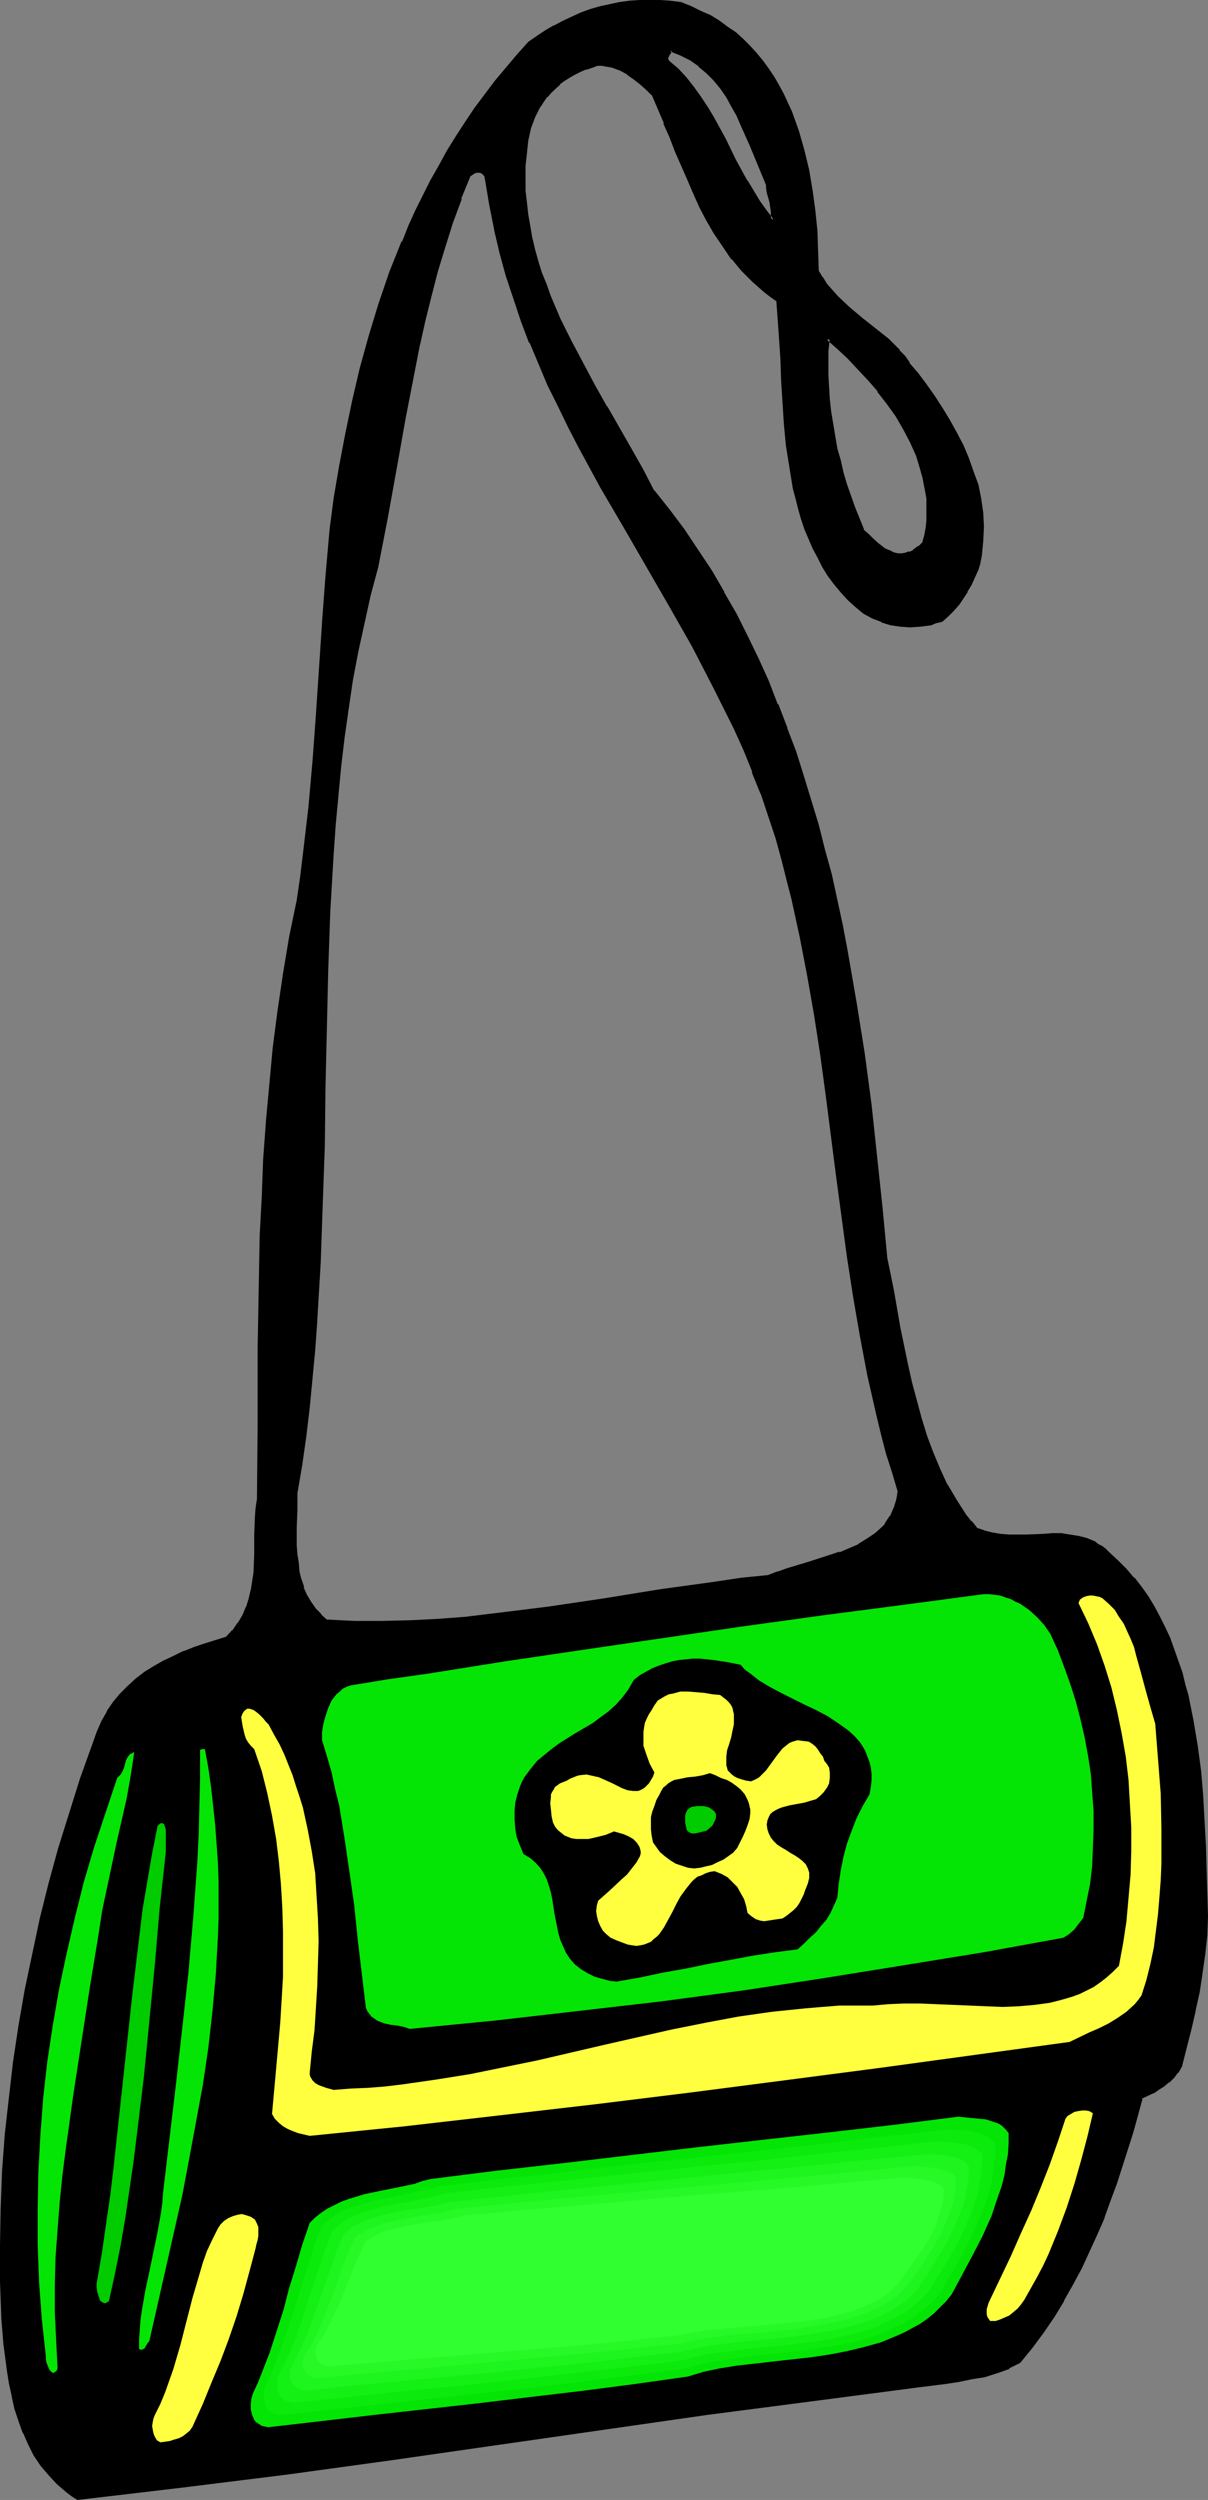
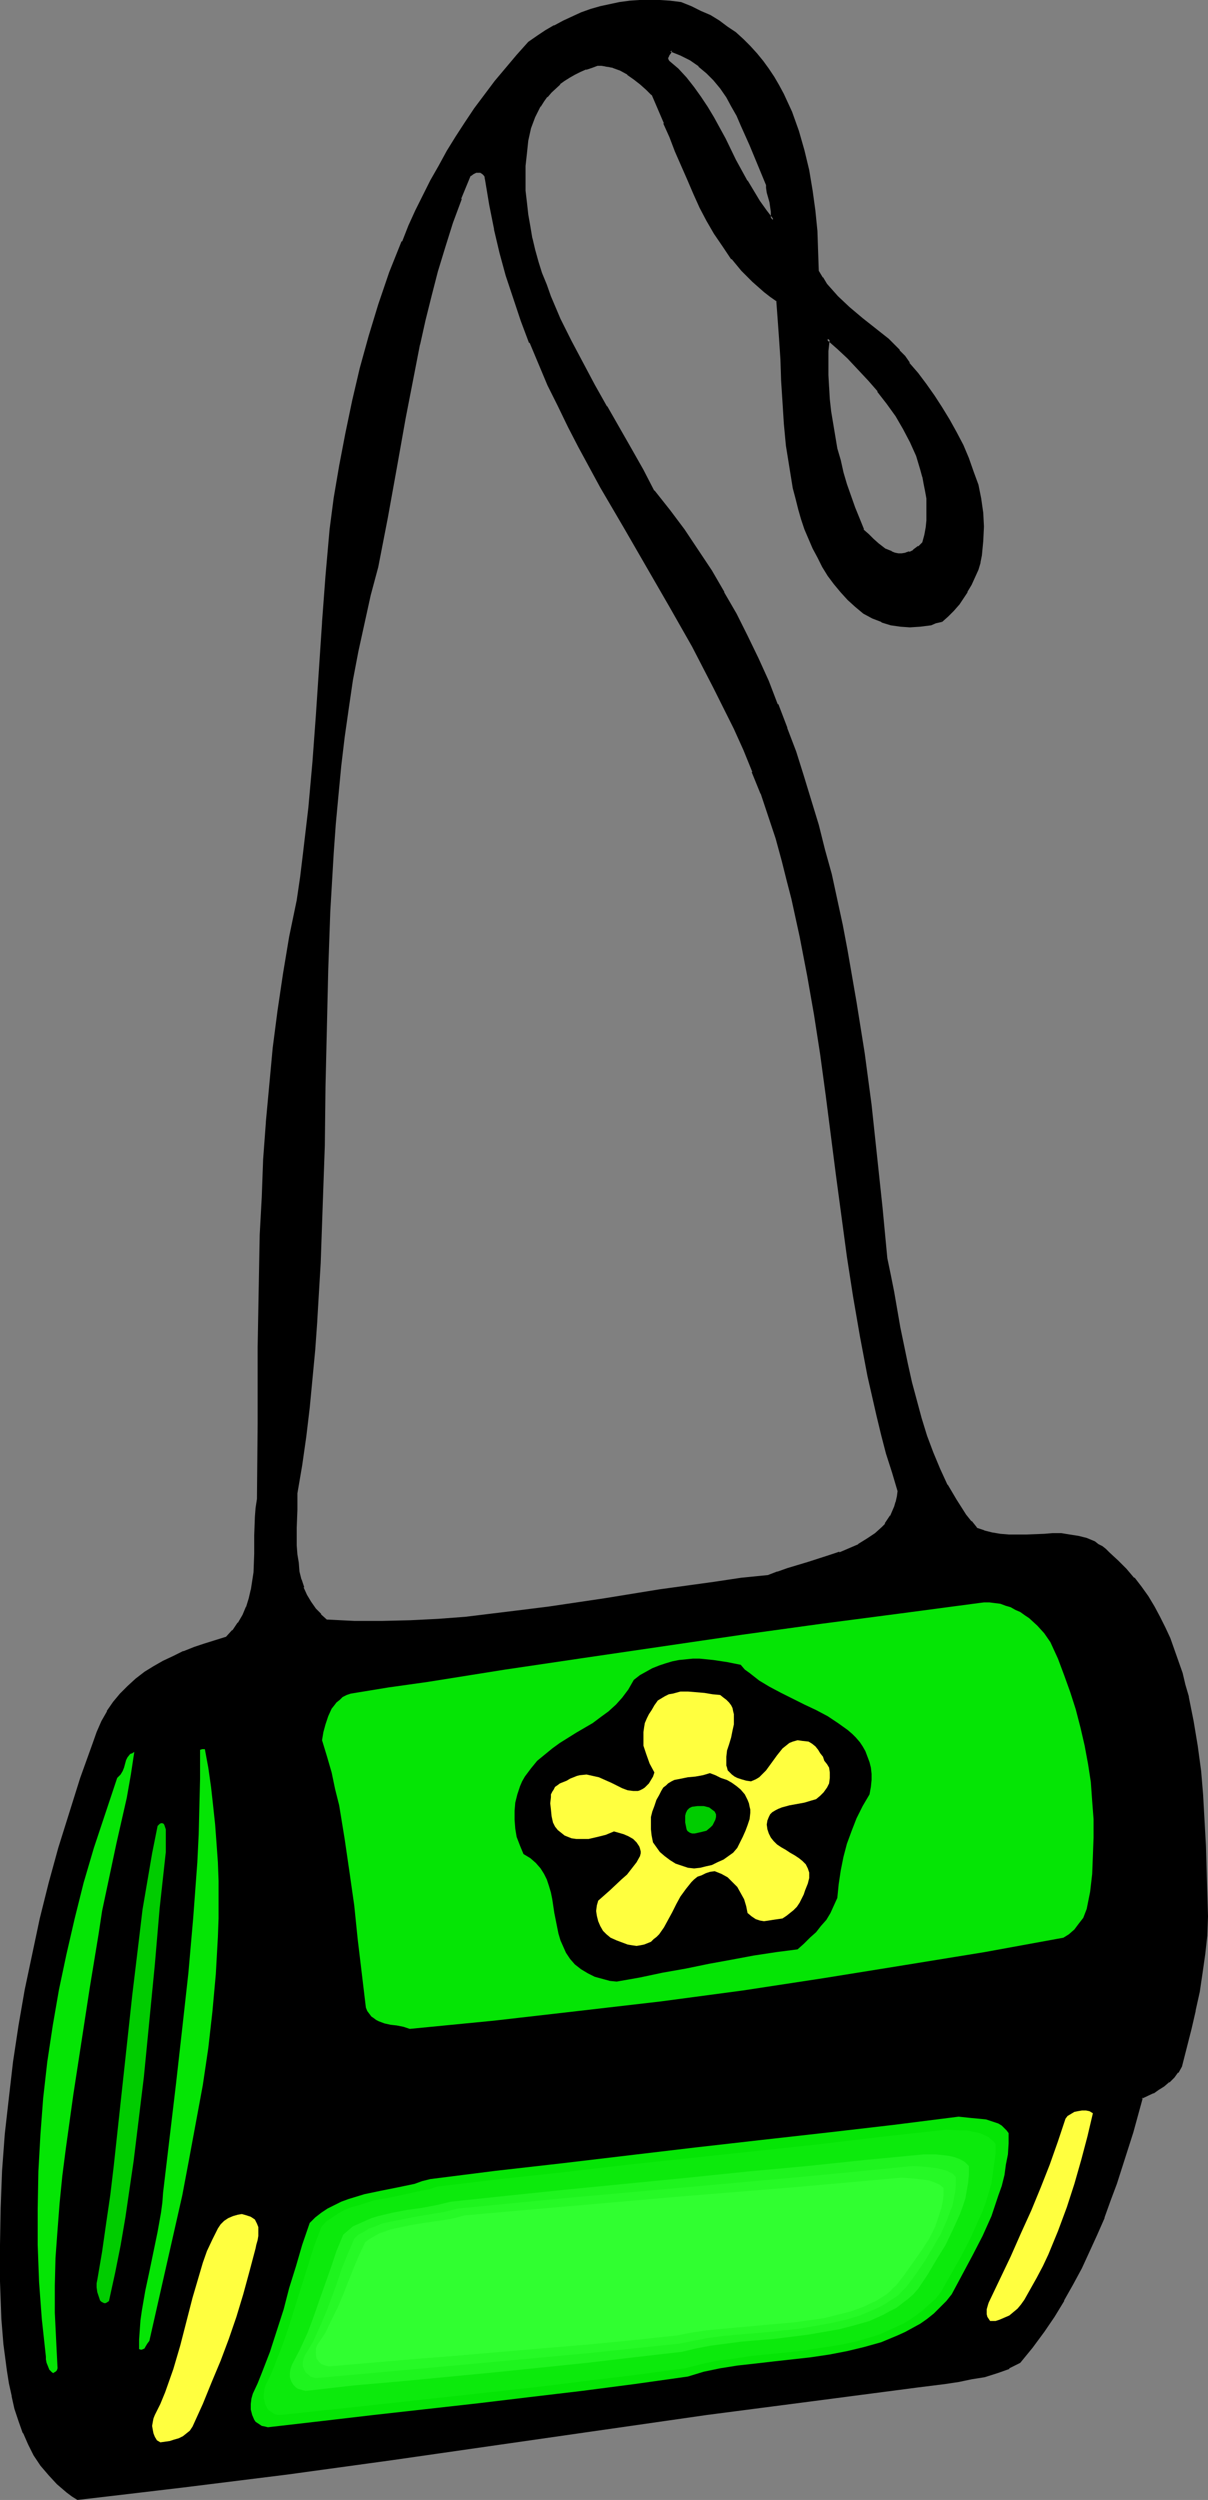
<svg xmlns="http://www.w3.org/2000/svg" xmlns:ns1="http://sodipodi.sourceforge.net/DTD/sodipodi-0.dtd" xmlns:ns2="http://www.inkscape.org/namespaces/inkscape" version="1.0" width="75.365mm" height="155.882mm" id="svg25" ns1:docname="Purse 43.wmf">
  <rect width="100%" height="100%" fill="#808080" stroke="none" />
  <ns1:namedview id="namedview25" pagecolor="#ffffff" bordercolor="#000000" borderopacity="0.25" ns2:showpageshadow="2" ns2:pageopacity="0.0" ns2:pagecheckerboard="0" ns2:deskcolor="#d1d1d1" ns2:document-units="mm" />
  <defs id="defs1">
    <pattern id="WMFhbasepattern" patternUnits="userSpaceOnUse" width="6" height="6" x="0" y="0" />
  </defs>
  <path style="fill:#000000;fill-opacity:1;fill-rule:evenodd;stroke:none" d="m 215.532,129.919 1.293,-0.97 1.131,-0.97 0.323,-1.778 0.323,-1.778 0.162,-1.778 0.162,-1.778 v -1.778 l -0.162,-1.778 -0.162,-1.616 -0.323,-1.778 -0.323,-1.616 -0.485,-1.616 -1.131,-3.393 -1.454,-3.232 -1.616,-3.07 -1.777,-3.07 -2.1,-3.07 -2.1,-2.747 -2.262,-2.747 -2.424,-2.585 -2.424,-2.424 -2.424,-2.424 -2.585,-2.101 -0.162,2.747 -0.162,2.909 v 2.909 l 0.162,2.909 0.323,2.747 0.162,3.07 0.485,2.909 0.485,2.909 0.646,2.747 0.646,2.909 0.808,2.909 0.808,2.747 1.777,5.494 2.262,5.171 1.131,1.131 1.293,1.293 1.293,1.293 1.454,0.97 0.646,0.323 0.969,0.485 0.808,0.162 0.808,0.162 h 0.808 0.969 l 0.969,-0.323 z m 6.463,16.159 -1.293,0.485 -1.293,0.323 -1.293,0.323 -1.131,0.162 -2.424,0.162 -2.262,-0.162 -2.1,-0.485 -2.262,-0.646 -2.1,-0.808 -1.939,-1.131 -1.939,-1.616 -1.777,-1.616 -1.616,-1.778 -1.616,-1.939 -1.454,-1.939 -1.293,-1.939 -1.131,-2.262 -1.131,-2.101 -0.969,-2.262 -0.808,-2.262 -0.808,-2.424 -0.808,-2.262 -0.646,-2.424 -0.485,-2.424 -0.969,-5.009 -0.646,-5.171 -0.485,-5.009 -0.485,-5.171 -0.162,-5.009 -0.323,-5.009 -0.323,-4.848 -0.162,-4.525 -0.485,-4.525 -1.454,-1.131 -1.454,-1.131 -2.747,-2.424 -2.585,-2.585 -2.262,-2.747 -2.1,-2.909 -1.939,-2.909 -1.939,-3.07 -1.616,-3.07 -1.454,-3.232 -1.454,-3.393 -2.747,-6.625 -1.454,-3.393 -1.293,-3.232 -2.908,-6.787 -1.293,-1.293 -1.454,-1.131 -1.616,-1.293 -1.454,-1.131 -1.777,-0.97 -1.777,-0.646 -0.808,-0.323 -0.969,-0.162 h -0.969 -0.969 l -1.454,0.323 -1.454,0.485 -1.293,0.646 -1.293,0.646 -1.293,0.646 -1.131,0.808 -1.131,0.808 -2.1,1.939 -0.969,1.131 -0.808,1.131 -0.808,1.131 -0.646,1.293 -0.646,1.293 -0.646,1.293 -0.485,1.293 -0.485,3.07 -0.485,2.909 -0.162,3.07 v 2.909 2.909 l 0.162,2.747 0.323,2.909 0.485,2.909 0.485,2.747 0.808,2.747 0.808,2.747 0.808,2.747 0.969,2.747 0.969,2.747 2.424,5.333 2.585,5.171 2.585,5.333 2.908,5.009 2.908,5.171 5.816,10.019 2.747,4.848 2.585,5.009 3.716,4.525 3.393,4.686 3.231,4.686 3.231,4.848 2.908,5.171 2.747,5.009 2.747,5.171 2.585,5.332 2.262,5.333 2.262,5.494 2.262,5.494 1.939,5.656 1.939,5.656 1.777,5.817 1.616,5.656 1.616,5.979 1.454,5.817 1.293,5.979 1.293,5.817 1.293,6.14 2.1,11.958 1.777,12.119 1.616,12.281 1.454,11.958 1.131,12.119 1.131,11.958 0.808,4.04 0.808,4.04 1.616,8.403 1.777,8.564 0.808,4.201 1.131,4.363 1.131,4.201 1.293,4.04 1.616,4.04 1.616,3.878 1.777,3.878 2.1,3.555 2.262,3.393 1.293,1.616 1.293,1.616 1.777,0.646 2.1,0.646 1.939,0.323 h 1.939 l 2.1,0.162 2.1,-0.162 4.201,-0.162 h 1.939 2.1 l 1.939,0.162 1.939,0.323 1.939,0.485 1.939,0.808 0.808,0.646 0.808,0.485 0.969,0.646 0.808,0.808 2.1,1.778 1.777,1.939 1.777,2.101 1.777,2.262 1.616,2.262 1.293,2.262 1.454,2.424 1.293,2.585 0.969,2.424 1.131,2.747 0.969,2.585 0.808,2.747 0.808,2.747 0.646,2.909 1.293,5.656 0.808,5.979 0.808,5.817 0.485,5.979 0.323,5.817 0.323,5.817 0.323,5.656 v 5.656 l 0.162,5.332 -0.162,4.363 -0.323,4.525 -0.646,4.363 -0.808,4.525 -0.808,4.363 -0.969,4.363 -2.262,8.726 -0.808,1.293 -0.969,1.293 -1.131,0.97 -1.131,0.97 -1.293,0.808 -1.293,0.646 -2.747,1.454 -2.262,8.08 -2.424,8.08 -1.293,4.04 -1.454,4.04 -1.616,4.04 -1.616,3.878 -1.777,4.04 -1.777,3.878 -2.1,3.878 -2.1,3.717 -2.262,3.717 -2.585,3.717 -2.585,3.555 -2.908,3.555 -1.293,0.646 -1.131,0.646 -2.747,1.131 -2.908,0.808 -3.07,0.646 -3.231,0.485 -3.07,0.485 -6.624,0.808 -24.72,3.232 -24.72,3.393 -49.601,7.11 -24.72,3.393 -24.72,3.393 -24.72,3.232 -12.279,1.454 -12.279,1.293 -1.293,-0.808 -1.293,-0.808 -2.262,-1.778 -1.939,-2.101 L 9.856,580.92 8.402,578.496 6.947,575.911 5.816,573.164 4.685,570.417 3.878,567.508 3.07,564.599 2.424,561.529 1.939,558.62 1.293,552.48 0.646,546.501 0.485,537.614 0.323,529.049 l 0.162,-8.726 0.485,-8.726 0.646,-8.564 0.808,-8.564 0.969,-8.564 1.293,-8.564 1.454,-8.403 1.777,-8.403 1.777,-8.241 2.262,-8.403 2.262,-8.241 2.424,-8.241 2.747,-8.241 2.908,-8.241 0.808,-2.585 1.131,-2.585 1.293,-2.262 1.454,-2.101 1.616,-2.101 1.777,-1.778 1.939,-1.616 1.939,-1.454 2.262,-1.454 2.1,-1.293 2.424,-1.131 2.262,-1.131 2.585,-0.97 2.424,-0.808 5.009,-1.454 1.777,-1.778 1.293,-1.778 1.131,-1.939 0.969,-1.939 0.485,-1.939 0.646,-2.101 0.323,-2.101 0.162,-2.101 0.162,-4.363 0.162,-4.363 0.162,-4.363 0.162,-2.101 0.323,-2.101 v -17.775 l 0.162,-17.937 0.323,-17.775 0.162,-8.726 0.323,-8.888 0.485,-8.888 0.646,-8.726 0.646,-8.888 0.969,-8.726 0.969,-8.726 1.293,-8.726 1.616,-8.564 1.616,-8.726 0.808,-5.333 0.808,-5.494 1.131,-10.827 1.131,-10.988 0.808,-10.988 0.646,-10.988 0.808,-10.827 0.808,-10.988 0.808,-10.827 1.131,-7.595 1.293,-7.595 1.293,-7.595 1.616,-7.595 1.939,-7.595 2.1,-7.595 2.262,-7.595 2.585,-7.433 2.908,-7.272 1.616,-3.717 1.616,-3.555 1.616,-3.555 1.777,-3.555 1.939,-3.393 1.939,-3.555 2.1,-3.232 2.1,-3.393 2.262,-3.232 2.424,-3.393 2.424,-3.07 2.585,-3.232 2.585,-2.909 2.747,-3.07 1.939,-1.454 1.939,-1.293 2.1,-1.131 2.1,-1.131 2.1,-0.97 2.1,-0.97 2.262,-0.646 2.1,-0.646 2.262,-0.646 2.424,-0.323 2.262,-0.323 2.424,-0.162 2.262,-0.162 2.424,0.162 2.424,0.162 2.424,0.323 2.424,0.808 2.262,1.131 2.262,1.131 2.1,1.131 1.939,1.454 1.777,1.293 1.777,1.616 1.616,1.616 1.616,1.616 1.454,1.778 1.293,1.939 1.293,1.778 1.131,2.101 1.131,1.939 0.969,2.101 0.969,2.101 0.808,2.262 0.646,2.262 1.454,4.525 0.969,4.686 0.808,4.686 0.646,4.848 0.485,4.686 0.323,4.848 0.162,4.686 0.808,1.616 1.131,1.616 1.293,1.454 1.293,1.293 2.908,2.747 3.07,2.424 3.07,2.424 2.908,2.585 1.293,1.293 1.454,1.293 1.131,1.454 1.131,1.454 1.939,2.585 1.939,2.585 1.939,2.585 1.777,2.747 1.777,2.909 1.616,2.909 1.616,3.07 1.293,3.07 1.131,3.07 0.969,3.232 0.808,3.232 0.485,3.232 0.162,3.232 -0.162,3.393 -0.485,3.232 -0.323,1.778 -0.485,1.616 -0.646,1.778 -0.969,1.778 -0.808,1.616 -0.969,1.616 -0.969,1.454 -1.293,1.293 -1.293,1.293 z m -9.856,205.382 -1.454,-4.525 -1.293,-4.363 -1.293,-4.525 -0.969,-4.525 -2.1,-9.211 -1.777,-9.372 -1.616,-9.372 -1.454,-9.534 -2.747,-19.068 -2.424,-19.068 -1.293,-9.534 -1.454,-9.372 -1.454,-9.211 -1.777,-9.049 -2.1,-9.049 -0.969,-4.363 -1.293,-4.363 -1.454,-5.494 -1.616,-5.332 -1.939,-5.333 -1.939,-5.009 -2.1,-5.171 -2.262,-5.009 -2.262,-4.848 -2.585,-4.848 -5.009,-9.695 -5.332,-9.372 -5.493,-9.372 -5.332,-9.372 -5.493,-9.372 -5.009,-9.534 -2.585,-4.848 -2.424,-4.848 -2.424,-4.848 -2.1,-5.009 -2.1,-5.009 -1.939,-5.171 -1.939,-5.171 -1.616,-5.333 -1.454,-5.494 -1.454,-5.494 -0.969,-5.656 -0.969,-5.817 -0.162,-0.808 -0.323,-0.646 -0.485,-0.323 -0.485,-0.323 -0.646,-0.162 -0.646,0.162 -0.646,0.323 -0.808,0.323 -2.262,5.656 -1.939,5.656 -1.939,5.656 -1.616,5.817 -1.454,5.656 -1.454,5.817 -1.293,5.817 -1.131,5.817 -2.262,11.635 -2.1,11.635 -2.1,11.635 -2.424,11.635 -1.616,6.625 -1.616,6.625 -1.293,6.787 -1.293,6.625 -0.969,6.787 -0.969,6.787 -0.808,6.787 -0.808,6.787 -0.485,6.948 -0.485,6.787 -0.808,13.735 -0.646,13.735 -0.323,13.897 -0.162,13.735 -0.323,13.897 -0.323,13.735 -0.485,13.897 -0.808,13.574 -0.646,6.948 -0.485,6.787 -0.808,6.787 -0.808,6.787 -0.969,6.787 -1.131,6.625 v 3.878 2.101 2.101 4.201 l 0.162,2.101 0.162,1.939 0.323,2.101 0.323,1.939 0.646,1.939 0.808,1.778 0.808,1.616 1.293,1.616 1.293,1.454 1.616,1.293 6.463,0.323 h 6.624 l 6.624,-0.162 6.463,-0.323 6.624,-0.485 6.624,-0.646 6.463,-0.808 6.463,-0.97 13.087,-1.939 13.087,-1.939 12.764,-1.939 6.463,-0.808 6.463,-0.646 2.1,-0.97 2.424,-0.808 4.847,-1.454 5.009,-1.454 2.424,-0.808 2.262,-0.97 2.262,-0.97 1.939,-1.131 1.939,-1.454 1.777,-1.454 0.646,-0.808 0.646,-0.97 0.646,-0.97 0.485,-1.131 0.485,-1.131 0.485,-1.131 0.323,-1.293 z M 182.249,51.871 v -0.97 -1.131 l -0.485,-2.262 -0.485,-2.101 -0.162,-1.131 -0.162,-0.808 -1.939,-4.686 -1.939,-4.686 -1.939,-4.686 -1.131,-2.424 -1.131,-2.262 -1.293,-2.101 -1.454,-1.939 -1.616,-1.939 -1.616,-1.778 -1.939,-1.616 -2.1,-1.454 -2.262,-1.131 -2.424,-0.97 -0.323,0.485 -0.485,0.646 -0.162,0.485 v 0.323 0.485 l 0.323,0.323 2.1,1.939 1.939,2.101 1.777,2.101 1.616,2.262 1.616,2.424 1.454,2.424 2.585,5.009 2.585,5.009 2.747,5.009 1.454,2.424 1.454,2.262 1.616,2.262 z" id="path1" />
  <path style="fill:#000000;fill-opacity:1;fill-rule:evenodd;stroke:none" d="m 215.693,130.404 1.293,-0.97 v -0.162 l 1.293,-1.131 0.485,-1.778 v -0.162 l 0.323,-1.778 0.162,-1.778 v 0 -1.778 -1.778 -1.778 0 l -0.323,-1.778 -0.323,-1.616 -0.323,-1.616 v -0.162 l -0.485,-1.616 -0.969,-3.393 h -0.162 l -1.454,-3.232 -1.616,-3.07 v -0.162 l -1.777,-3.07 -2.1,-2.909 -2.1,-2.909 h -0.162 l -2.262,-2.585 v -0.162 l -2.424,-2.585 -2.424,-2.424 -2.424,-2.424 -3.07,-2.585 -0.323,3.555 v 0 2.909 2.909 l 0.162,2.909 v 0 l 0.162,2.909 0.323,2.909 0.485,2.909 0.485,2.909 0.485,2.909 v 0 l 0.808,2.909 0.646,2.747 0.808,2.909 1.939,5.333 v 0.162 l 2.1,5.332 1.293,1.131 1.293,1.293 1.293,1.131 v 0.162 l 1.454,0.97 h 0.162 l 0.646,0.485 0.808,0.323 h 0.162 l 0.808,0.323 v 0 l 0.969,0.162 h 0.969 l 0.808,-0.162 0.969,-0.323 h 0.162 l 0.969,-0.323 -0.323,-0.808 -0.969,0.485 v -0.162 l -0.969,0.323 h 0.162 l -0.969,0.162 v 0 h -0.808 v 0 l -0.808,-0.162 v 0 l -0.808,-0.323 h 0.162 l -0.808,-0.323 -0.808,-0.323 v 0 l -1.454,-1.131 0.162,0.162 -1.454,-1.293 -1.131,-1.131 -1.293,-1.131 h 0.162 l -2.1,-5.171 v 0 l -1.939,-5.494 -0.808,-2.747 -0.646,-2.909 -0.808,-2.747 v 0 l -0.485,-2.909 -0.485,-2.909 -0.485,-2.909 -0.323,-2.909 -0.162,-2.909 v 0.162 l -0.162,-2.909 v -2.909 -2.909 0.162 l 0.323,-2.909 -0.808,0.162 2.585,2.262 2.424,2.262 2.424,2.585 2.424,2.585 v 0 l 2.262,2.585 h -0.162 l 2.262,2.909 2.1,2.909 1.777,3.07 v 0 l 1.616,3.07 1.454,3.232 v 0 l 0.969,3.232 0.485,1.778 v -0.162 l 0.323,1.778 0.323,1.616 0.323,1.778 v -0.162 1.778 1.778 1.778 0 l -0.162,1.616 -0.323,1.778 v 0 l -0.485,1.778 0.162,-0.162 -1.131,1.131 v -0.162 l -1.293,0.97 h 0.162 z" id="path2" />
  <path style="fill:#000000;fill-opacity:1;fill-rule:evenodd;stroke:none" d="m 221.671,145.917 0.162,-0.162 -1.293,0.323 -1.293,0.485 -1.131,0.162 v 0 l -1.131,0.162 v 0 l -2.424,0.162 h 0.162 l -2.262,-0.162 -2.262,-0.323 v 0 l -2.1,-0.646 v 0 l -2.1,-0.808 -1.939,-1.131 v 0 l -1.939,-1.616 v 0 l -1.777,-1.616 -1.616,-1.778 -1.454,-1.778 v 0 l -1.454,-1.939 -1.293,-2.101 v 0.162 l -1.131,-2.262 -1.131,-2.101 -0.969,-2.262 h 0.162 l -0.969,-2.262 v 0 l -0.808,-2.262 -0.646,-2.424 -0.646,-2.424 -0.646,-2.424 v 0 l -0.808,-4.848 -0.808,-5.171 -0.485,-5.009 v 0 l -0.323,-5.171 -0.323,-5.009 -0.162,-5.009 -0.323,-4.848 -0.323,-4.525 V 75.14 l -0.323,-4.525 -1.777,-1.293 -1.454,-1.131 v 0 l -2.747,-2.424 -2.424,-2.585 -2.424,-2.747 0.162,0.162 -2.1,-2.909 -1.939,-2.909 -1.777,-3.07 v 0 l -1.616,-3.07 -1.616,-3.232 -1.454,-3.393 -2.747,-6.625 -1.454,-3.393 h 0.162 l -1.454,-3.393 v 0 l -2.908,-6.625 -1.454,-1.293 -1.293,-1.293 h -0.162 l -1.454,-1.293 v 0 l -1.616,-1.131 v 0 l -1.777,-0.97 -1.777,-0.808 v 0 l -0.808,-0.162 h -0.162 l -0.969,-0.162 v 0 l -0.969,-0.162 h -1.131 l -1.454,0.485 -1.293,0.485 h -0.162 l -1.293,0.485 -1.293,0.646 -1.293,0.808 v 0 l -1.131,0.808 -1.293,0.808 v 0 l -2.1,2.101 -0.969,0.97 v 0 l -0.808,1.293 -0.808,1.131 v 0 l -0.808,1.293 -0.646,1.293 v 0 l -0.485,1.293 v 0 l -0.485,1.454 v 0 l -0.646,3.07 -0.323,2.909 -0.323,2.909 v 0.162 2.909 2.909 l 0.323,2.747 v 0.162 l 0.323,2.909 0.485,2.747 0.485,2.747 V 56.395 l 0.646,2.747 0.808,2.747 0.808,2.747 1.131,2.747 v 0 l 0.969,2.747 v 0 l 2.424,5.333 2.424,5.171 2.747,5.333 2.908,5.009 2.908,5.171 v 0 l 5.816,10.019 2.747,4.848 2.585,5.009 3.716,4.525 v 0 l 3.393,4.686 3.231,4.848 3.231,4.848 2.908,5.009 v 0 l 2.747,5.009 2.747,5.171 2.585,5.332 2.262,5.333 2.262,5.494 v 0 l 2.1,5.494 v 0 l 2.1,5.656 1.777,5.656 1.777,5.656 1.777,5.817 1.454,5.817 1.616,5.979 1.293,5.817 1.293,5.979 v 0 l 1.131,5.979 2.1,12.119 1.939,12.119 1.616,12.119 1.293,12.119 1.293,12.119 1.131,11.958 0.808,3.878 0.808,4.04 1.454,8.403 1.777,8.564 0.969,4.363 v 0 l 1.131,4.201 1.131,4.201 1.293,4.201 1.454,4.04 v 0 l 1.616,3.878 1.939,3.878 v 0 l 2.1,3.555 2.262,3.393 1.293,1.616 v 0.162 l 1.454,1.616 1.777,0.646 0.162,0.162 1.939,0.485 v 0 l 1.939,0.323 h 0.162 l 1.939,0.162 h 2.1 2.1 l 4.201,-0.162 h 1.939 2.1 v 0 l 1.939,0.162 1.939,0.323 v 0 l 1.777,0.485 v 0 l 1.777,0.808 v 0 l 0.808,0.485 0.969,0.485 0.808,0.646 v 0 l 0.808,0.808 2.1,1.778 1.939,1.939 1.777,2.101 h -0.162 l 1.777,2.101 1.454,2.262 1.454,2.424 v -0.162 l 1.454,2.424 1.131,2.585 1.131,2.585 1.131,2.585 -0.162,-0.162 0.969,2.747 0.969,2.747 0.646,2.747 0.808,2.909 v -0.162 l 1.131,5.817 0.969,5.817 0.808,5.817 0.485,5.979 v 0 l 0.323,5.817 0.323,5.817 0.162,5.656 0.162,5.656 0.162,5.332 -0.162,4.363 v 0 l -0.485,4.525 -0.646,4.363 -0.646,4.363 -0.969,4.525 v -0.162 l -0.969,4.363 -2.262,8.726 0.162,-0.162 -0.969,1.454 h 0.162 l -0.969,1.131 v 0 l -1.131,0.97 h 0.162 l 0.323,0.646 h 0.162 l 1.131,-1.131 v 0 l 0.808,-1.131 h 0.162 l 0.808,-1.454 2.262,-8.888 0.969,-4.201 v -0.162 l 0.969,-4.363 0.646,-4.363 0.646,-4.525 0.485,-4.363 v -0.162 l 0.162,-4.363 -0.162,-5.332 -0.162,-5.656 -0.162,-5.656 -0.323,-5.817 -0.323,-5.817 v -0.162 l -0.485,-5.817 -0.808,-5.979 -0.969,-5.817 -1.131,-5.656 v -0.162 l -0.808,-2.747 -0.646,-2.747 -0.969,-2.747 -0.969,-2.747 v 0 l -0.969,-2.747 -1.131,-2.424 -1.293,-2.585 -1.293,-2.424 v 0 l -1.454,-2.424 -1.616,-2.262 -1.616,-2.101 h -0.162 l -1.777,-2.101 -1.939,-1.939 -2.1,-1.939 -0.808,-0.808 v 0 l -0.808,-0.646 -0.969,-0.485 -0.808,-0.646 v 0 l -1.939,-0.808 v 0 l -1.939,-0.485 v 0 l -2.1,-0.323 -1.939,-0.323 v 0 h -2.1 l -1.939,0.162 -4.201,0.162 h -2.1 -2.1 l -1.939,-0.162 v 0 l -1.939,-0.323 v 0 l -1.939,-0.485 h 0.162 l -1.939,-0.646 h 0.162 l -1.293,-1.616 v 0.162 l -1.293,-1.616 -2.262,-3.555 -2.1,-3.555 v 0.162 l -1.777,-3.878 -1.616,-3.878 v 0 l -1.454,-3.878 -1.293,-4.201 -1.131,-4.201 -1.131,-4.201 v 0 l -0.969,-4.363 -1.777,-8.564 -1.454,-8.403 -0.808,-4.04 -0.808,-3.878 -1.131,-11.958 -1.293,-12.119 -1.293,-12.119 -1.616,-12.119 -1.939,-12.119 -2.1,-12.119 -1.131,-5.979 v 0 l -1.293,-5.979 -1.293,-5.979 -1.616,-5.817 -1.454,-5.817 -1.777,-5.817 -1.777,-5.817 -1.777,-5.656 -2.1,-5.494 v -0.162 l -2.1,-5.494 h -0.162 l -2.1,-5.494 -2.424,-5.333 -2.585,-5.333 -2.585,-5.171 -2.908,-5.009 v -0.162 l -2.908,-5.009 -3.231,-4.848 -3.231,-4.848 -3.393,-4.525 v 0 l -3.716,-4.686 v 0.162 l -2.585,-5.009 -2.747,-4.848 -5.816,-10.18 v 0.162 l -2.908,-5.171 -2.747,-5.171 -2.747,-5.171 -2.585,-5.171 -2.262,-5.333 v 0 l -0.969,-2.747 v 0 l -1.131,-2.747 -0.808,-2.585 -0.808,-2.909 -0.646,-2.747 v 0.162 l -0.485,-2.909 -0.485,-2.747 -0.323,-2.909 v 0 l -0.323,-2.747 v -2.909 -2.909 0 l 0.323,-2.909 0.323,-3.07 0.646,-2.909 v 0 l 0.485,-1.293 v 0 l 0.485,-1.293 v 0 l 0.646,-1.293 0.646,-1.293 v 0.162 l 0.808,-1.293 0.808,-1.131 v 0.162 l 0.969,-1.131 2.1,-1.939 h -0.162 l 1.131,-0.808 1.293,-0.808 v 0 l 1.131,-0.646 1.293,-0.646 1.454,-0.646 -0.162,0.162 1.454,-0.485 1.293,-0.485 v 0 h 0.969 l 0.969,0.162 h -0.162 l 1.131,0.162 h -0.162 l 0.969,0.162 h -0.162 l 1.777,0.646 1.777,0.97 h -0.162 l 1.616,1.131 v 0 l 1.454,1.131 v 0 l 1.454,1.293 1.293,1.293 v -0.162 l 2.908,6.787 h -0.162 l 1.454,3.232 v 0 l 1.293,3.393 2.908,6.625 1.454,3.393 1.454,3.232 1.616,3.07 v 0 l 1.777,3.07 2.1,3.07 1.939,2.909 h 0.162 l 2.262,2.747 2.585,2.585 2.747,2.424 v 0 l 1.454,1.131 1.616,1.131 -0.162,-0.162 0.323,4.363 v 0 l 0.323,4.525 0.323,4.848 0.162,5.009 0.323,5.009 0.323,5.171 v 0 l 0.485,5.171 0.808,5.009 0.808,5.009 v 0 l 0.646,2.424 0.646,2.585 0.646,2.262 0.808,2.424 v 0 l 0.969,2.262 v 0 l 0.969,2.262 1.131,2.101 1.131,2.262 v 0 l 1.293,2.101 1.454,1.939 v 0 l 1.616,1.939 1.616,1.778 1.777,1.616 v 0 l 1.939,1.616 2.1,1.131 2.1,0.808 0.162,0.162 2.1,0.646 v 0 l 2.262,0.323 2.262,0.162 v 0 l 2.424,-0.162 v 0 l 1.293,-0.162 v 0 l 1.293,-0.162 1.131,-0.485 1.454,-0.323 z" id="path3" />
  <path style="fill:#000000;fill-opacity:1;fill-rule:evenodd;stroke:none" d="m 275.312,490.106 -1.293,0.97 v 0 l -1.131,0.808 -1.293,0.646 v 0 l -2.908,1.454 -2.262,8.241 -2.585,8.08 -1.293,4.04 -1.454,4.04 -1.454,4.04 v 0 l -1.616,3.878 -1.777,4.04 -1.777,3.878 -2.1,3.878 -2.1,3.717 v 0 l -2.262,3.717 -2.585,3.717 -2.585,3.555 v 0 l -2.747,3.555 v -0.162 l -1.293,0.646 -1.131,0.646 v 0 l -2.747,0.97 v 0 l -2.908,0.97 v 0 l -2.908,0.485 -3.231,0.646 -3.231,0.485 -6.463,0.808 -24.72,3.232 -24.72,3.232 -74.321,10.665 -24.881,3.393 -24.558,3.07 -12.441,1.454 -12.279,1.454 h 0.323 l -1.293,-0.808 -1.131,-0.808 v 0 l -2.262,-1.778 v 0 l -1.939,-2.101 v 0 l -1.777,-2.262 v 0 l -1.454,-2.424 v 0.162 L 7.271,575.749 6.14,573.002 v 0.162 L 5.17,570.417 4.201,567.508 3.554,564.438 v 0.162 l -0.646,-3.07 -0.485,-2.909 -0.808,-6.14 -0.485,-6.14 v 0.162 l -0.323,-8.888 v -8.564 l 0.162,-8.726 0.323,-8.726 v 0 l 0.646,-8.564 0.969,-8.564 0.969,-8.564 1.293,-8.403 1.454,-8.403 1.777,-8.403 v 0 l 1.777,-8.403 2.1,-8.241 2.262,-8.241 2.585,-8.403 2.585,-8.08 2.908,-8.241 0.969,-2.585 h -0.162 l 1.131,-2.585 1.293,-2.262 v 0 l 1.454,-2.101 v 0 l 1.616,-1.939 v 0 l 1.777,-1.778 1.939,-1.616 h -0.162 l 2.1,-1.454 2.1,-1.454 v 0 l 2.262,-1.293 2.262,-1.131 2.424,-1.131 -0.162,0.162 2.424,-0.97 2.585,-0.808 5.17,-1.616 1.777,-1.778 v -0.162 l 1.293,-1.778 v 0 l 1.131,-1.939 0.969,-1.939 v 0 l 0.646,-2.101 0.485,-1.939 v 0 l 0.323,-2.262 0.323,-2.101 v 0 l 0.162,-4.363 v -4.363 l 0.162,-4.363 v 0.162 l 0.162,-2.101 0.323,-2.262 v 0 l 0.162,-17.775 v -17.937 l 0.323,-17.775 0.162,-8.726 0.485,-8.888 0.323,-8.888 0.646,-8.726 v 0 l 0.808,-8.726 0.808,-8.726 1.131,-8.888 1.293,-8.564 1.454,-8.726 1.777,-8.564 0.808,-5.494 0.646,-5.333 1.293,-10.988 0.969,-10.988 0.808,-10.827 v -0.162 l 1.454,-21.815 v 0 l 0.808,-10.988 0.969,-10.827 0.969,-7.595 1.293,-7.595 1.454,-7.595 1.616,-7.595 v 0 l 1.777,-7.595 2.1,-7.433 2.262,-7.595 2.585,-7.433 v 0 l 2.908,-7.272 v 0 l 1.616,-3.717 1.616,-3.555 1.616,-3.555 1.939,-3.393 1.777,-3.555 2.1,-3.393 v 0 l 1.939,-3.393 2.262,-3.393 2.262,-3.232 2.262,-3.232 2.424,-3.232 v 0 l 2.585,-3.07 v 0 l 2.585,-2.909 2.747,-3.07 v 0 l 1.777,-1.454 2.1,-1.131 1.939,-1.293 v 0 l 2.1,-1.131 2.1,-0.97 2.1,-0.97 v 0.162 l 2.1,-0.808 2.262,-0.646 2.262,-0.485 v 0 l 2.262,-0.485 2.262,-0.323 2.424,-0.162 v 0 h 2.262 2.424 v 0 l 2.424,0.162 2.424,0.323 h -0.162 l 2.424,0.97 V 2.101 l 2.262,1.131 2.262,1.131 v 0 l 1.939,1.293 2.1,1.293 1.777,1.293 v 0 l 1.616,1.616 1.616,1.616 1.616,1.616 v 0 l 1.454,1.778 v 0 l 1.293,1.778 1.293,1.939 1.131,1.939 v 0 l 0.969,1.939 1.131,2.101 0.969,2.101 h -0.162 l 0.808,2.262 0.808,2.101 1.293,4.525 1.131,4.686 v 0 l 0.808,4.686 0.646,4.848 0.485,4.848 v -0.162 l 0.162,4.848 0.162,4.848 0.969,1.616 v 0 l 1.131,1.616 v 0 l 1.293,1.454 v 0.162 l 1.293,1.293 2.908,2.585 v 0 l 3.07,2.585 3.07,2.424 v 0 l 2.908,2.585 1.454,1.293 1.293,1.293 v 0 l 1.131,1.293 v 0 l 0.969,1.616 0.646,-0.485 h 0.162 l -1.131,-1.616 v 0 l -1.293,-1.293 V 82.411 l -1.293,-1.293 -1.293,-1.293 -3.07,-2.424 v 0 l -3.07,-2.424 -3.07,-2.585 v 0 l -2.747,-2.585 -1.293,-1.454 v 0 l -1.293,-1.454 v 0 l -0.969,-1.616 v 0.162 l -0.969,-1.616 v 0.162 l -0.162,-4.686 -0.162,-4.848 v 0 l -0.485,-4.848 -0.646,-4.686 -0.808,-4.848 v 0 l -1.131,-4.686 -1.293,-4.525 -0.808,-2.262 -0.808,-2.262 v 0 l -0.969,-2.101 -0.969,-2.101 -1.131,-2.101 v 0 l -1.131,-1.939 -1.293,-1.939 -1.293,-1.778 v 0 l -1.454,-1.778 v 0 l -1.616,-1.778 -1.616,-1.616 -1.777,-1.616 v 0 l -1.939,-1.293 -1.939,-1.454 -2.1,-1.293 v 0 L 165.284,2.585 163.022,1.454 v 0 L 160.599,0.485 158.013,0.162 155.59,0 v 0 h -2.424 -2.262 -0.162 l -2.262,0.162 -2.424,0.323 -2.262,0.485 v 0 l -2.262,0.485 -2.262,0.646 -2.262,0.808 v 0 l -2.1,0.97 -2.1,0.97 -2.1,1.131 h -0.162 l -1.939,1.131 -1.939,1.293 -2.1,1.454 -2.747,3.07 -2.585,3.07 v 0 l -2.585,3.07 v 0 l -2.424,3.232 -2.424,3.232 -2.262,3.393 -2.1,3.232 -2.1,3.393 v 0 l -1.939,3.555 -1.939,3.393 -1.777,3.555 -1.777,3.555 -1.616,3.555 -1.454,3.717 h -0.162 l -2.908,7.272 v 0 l -2.585,7.595 -2.262,7.433 -2.1,7.595 -1.777,7.595 v 0 l -1.616,7.756 -1.454,7.595 -1.293,7.595 -0.969,7.433 -0.969,10.988 -0.808,10.827 v 0.162 l -1.454,21.815 v 0 l -0.808,10.988 -0.969,10.827 -1.293,10.988 -0.646,5.333 -0.808,5.494 -1.777,8.564 -1.454,8.726 -1.293,8.726 -1.131,8.726 -0.808,8.726 -0.808,8.726 v 0.162 l -0.646,8.726 -0.323,8.888 -0.485,8.888 -0.162,8.726 -0.323,17.775 v 17.937 l -0.162,17.775 v 0 l -0.323,2.101 -0.162,2.101 v 0 l -0.162,4.363 v 4.363 l -0.162,4.363 v 0 l -0.323,2.101 -0.323,2.101 v -0.162 l -0.485,2.101 -0.646,2.101 v -0.162 l -0.808,1.939 -1.131,1.939 v -0.162 l -1.293,1.939 v -0.162 l -1.616,1.778 0.162,-0.162 -5.17,1.616 -2.424,0.808 -2.424,0.97 h -0.162 l -2.262,1.131 -2.424,1.131 -2.262,1.293 v 0 l -2.1,1.293 -2.1,1.616 v 0 l -1.939,1.778 -1.777,1.778 v 0 l -1.616,1.939 v 0 l -1.454,2.101 v 0.162 l -1.293,2.262 -1.131,2.585 v 0 l -0.969,2.747 -2.908,8.08 -2.585,8.241 -2.585,8.241 -2.262,8.241 -2.1,8.403 -1.777,8.403 v 0 l -1.777,8.403 -1.454,8.403 -1.293,8.564 -0.969,8.403 -0.969,8.564 -0.646,8.726 v 0 L 0.162,520.323 0,529.049 v 8.564 l 0.323,8.888 v 0 l 0.485,5.979 0.808,6.14 0.485,3.07 0.646,2.909 v 0.162 l 0.646,2.909 0.969,2.909 0.969,2.747 0.162,0.162 1.131,2.585 1.293,2.585 v 0 l 1.616,2.424 v 0 l 1.939,2.262 v 0 l 1.939,2.101 v 0 l 2.262,1.939 v 0 l 1.293,0.97 1.293,0.808 12.441,-1.454 12.279,-1.454 24.72,-3.07 24.72,-3.393 74.321,-10.665 24.881,-3.232 24.72,-3.232 6.463,-0.808 3.231,-0.485 3.07,-0.646 3.07,-0.485 v 0 l 3.07,-0.97 v 0 l 2.747,-0.97 v -0.162 l 1.293,-0.646 1.293,-0.646 2.908,-3.555 v 0 l 2.747,-3.717 2.424,-3.555 2.262,-3.717 v -0.162 l 2.1,-3.717 2.1,-3.878 1.777,-3.878 1.777,-3.878 1.777,-4.04 v -0.162 l 1.454,-4.04 1.454,-3.878 1.293,-4.04 2.585,-8.08 2.262,-8.241 -0.323,0.323 2.747,-1.293 h 0.162 l 1.131,-0.808 1.293,-0.808 v 0 l 1.131,-0.97 z" id="path4" />
  <path style="fill:#000000;fill-opacity:1;fill-rule:evenodd;stroke:none" d="m 213.754,85.966 h 0.162 l 1.939,2.424 v 0 l 1.939,2.585 1.939,2.747 1.777,2.747 1.777,2.909 1.616,2.909 v -0.162 l 1.454,3.07 1.454,3.07 h -0.162 l 1.131,3.07 1.131,3.232 0.646,3.232 v -0.162 l 0.485,3.393 v -0.162 l 0.162,3.232 -0.162,3.393 v 0 l -0.323,3.232 -0.323,1.778 v -0.162 l -0.485,1.778 v -0.162 l -0.646,1.778 -0.969,1.778 -0.808,1.616 v 0 l -0.969,1.454 -1.131,1.454 h 0.162 l -1.131,1.293 -1.293,1.293 v 0 l -1.454,1.293 0.485,0.646 1.454,-1.293 v 0 l 1.293,-1.293 1.131,-1.293 0.162,-0.162 0.969,-1.454 0.969,-1.454 v -0.162 l 0.969,-1.616 0.808,-1.778 0.808,-1.778 v 0 l 0.485,-1.616 v -0.162 l 0.323,-1.616 0.323,-3.393 v 0 l 0.162,-3.393 -0.162,-3.232 v 0 l -0.485,-3.393 v 0 l -0.646,-3.232 -1.131,-3.07 -1.131,-3.232 v 0 l -1.293,-3.07 -1.616,-3.07 v 0 l -1.616,-2.909 -1.777,-2.909 -1.777,-2.747 -1.939,-2.747 -1.939,-2.585 v 0 l -2.1,-2.424 z" id="path5" />
  <path style="fill:#000000;fill-opacity:1;fill-rule:evenodd;stroke:none" d="m 212.462,351.299 -1.293,-4.363 -1.454,-4.525 -1.131,-4.525 -1.131,-4.525 -2.1,-9.211 v 0 l -1.777,-9.211 -1.616,-9.534 -1.454,-9.372 -2.585,-19.068 -2.424,-19.068 -1.293,-9.534 -1.454,-9.372 -1.616,-9.211 -1.777,-9.211 v 0 l -1.939,-9.049 -1.131,-4.363 -1.131,-4.363 -1.454,-5.494 -1.777,-5.332 -1.777,-5.171 v -0.162 l -2.1,-5.009 v 0 l -2.1,-5.171 -2.262,-5.009 -2.262,-4.848 -2.424,-4.848 -5.17,-9.695 -5.332,-9.372 v 0 l -10.825,-18.745 v 0 l -5.332,-9.372 -5.17,-9.534 -2.585,-4.848 -2.424,-4.848 -2.262,-4.848 -2.262,-5.009 -2.1,-5.009 h 0.162 l -2.1,-5.171 v 0 l -1.777,-5.171 -1.616,-5.333 -1.616,-5.333 -1.293,-5.656 v 0.162 l -1.131,-5.817 -0.969,-5.656 -0.162,-0.97 -0.323,-0.646 -0.485,-0.485 -0.646,-0.485 h -0.808 -0.808 l -0.646,0.323 h -0.162 l -0.808,0.646 -2.262,5.656 v 0 l -2.1,5.817 -1.777,5.656 -1.777,5.656 -1.454,5.817 -1.454,5.656 -1.293,5.817 v 0.162 l -1.131,5.656 -2.262,11.796 -2.1,11.635 -2.1,11.635 -2.262,11.635 v 0 l -1.777,6.464 -1.454,6.787 v 0 l -1.454,6.787 -1.293,6.625 -0.969,6.787 -0.969,6.625 -0.808,6.948 -0.646,6.787 -0.646,6.787 v 0.162 l -0.485,6.787 -0.808,13.735 -0.485,13.735 -0.323,13.897 -0.323,13.735 -0.162,13.897 -0.485,13.735 -0.485,13.897 -0.808,13.574 v 0 l -0.485,6.787 -0.646,6.948 -0.646,6.625 -0.808,6.787 -0.969,6.787 -1.131,6.787 v 3.878 l -0.162,4.201 v 4.201 l 0.162,2.101 v 0 l 0.323,2.101 0.162,1.939 0.485,2.101 v 0 l 0.646,1.778 v 0.162 l 0.808,1.778 0.808,1.778 v 0 l 1.131,1.616 h 0.162 l 1.293,1.454 v 0 l 1.777,1.454 6.624,0.323 h 6.624 l 6.624,-0.162 6.463,-0.323 h 0.162 l 6.463,-0.485 6.624,-0.808 6.463,-0.808 6.624,-0.808 13.087,-1.939 12.925,-2.101 12.925,-1.778 6.463,-0.97 6.463,-0.646 2.262,-0.808 h -0.162 l 2.424,-0.808 4.847,-1.454 4.847,-1.616 2.424,-0.808 h 0.162 l 2.262,-0.97 2.262,-0.97 v 0 l 2.1,-1.131 1.939,-1.454 v 0 l 1.616,-1.616 0.808,-0.808 v 0 l 0.646,-0.97 0.646,-0.97 v 0 l 0.646,-1.131 0.323,-1.131 h 0.162 l 0.323,-1.131 v -0.162 l 0.323,-1.293 0.162,-1.454 h -0.808 l -0.162,1.293 -0.323,1.454 v -0.162 l -0.323,1.131 v 0 l -0.485,1.131 -0.485,1.131 v -0.162 l -0.646,0.97 -0.646,0.97 h 0.162 l -0.808,0.808 -1.616,1.454 v 0 l -1.939,1.293 -2.1,1.293 h 0.162 l -2.262,0.97 -2.262,0.97 v -0.162 l -2.424,0.808 -5.009,1.616 -4.847,1.454 -2.262,0.808 h -0.162 l -2.1,0.808 h 0.162 l -6.463,0.646 -6.463,0.97 -12.925,1.778 -12.925,2.101 -13.087,1.939 -6.463,0.808 -6.624,0.808 -6.624,0.808 -6.463,0.485 v 0 l -6.463,0.323 -6.624,0.162 h -6.624 l -6.463,-0.323 0.162,0.162 -1.616,-1.454 h 0.162 l -1.454,-1.454 0.162,0.162 -1.131,-1.616 v 0 l -0.969,-1.616 -0.808,-1.778 h 0.162 l -0.646,-1.939 v 0.162 l -0.485,-1.939 -0.162,-2.101 -0.323,-1.939 v 0 l -0.162,-2.101 v -4.201 l 0.162,-4.201 v -3.878 0 l 1.131,-6.625 0.969,-6.787 0.808,-6.787 0.646,-6.787 0.646,-6.787 0.485,-6.787 v -0.162 l 0.808,-13.574 0.485,-13.897 0.485,-13.735 0.162,-13.897 0.323,-13.735 0.323,-13.897 0.485,-13.735 0.808,-13.735 0.485,-6.787 v 0 l 0.646,-6.948 0.646,-6.787 0.808,-6.787 0.969,-6.787 0.969,-6.625 1.293,-6.787 1.454,-6.625 v 0 l 1.454,-6.625 1.777,-6.625 v 0 l 2.262,-11.635 2.1,-11.635 2.1,-11.796 2.262,-11.635 1.131,-5.817 v 0.162 l 1.293,-5.817 1.454,-5.817 1.454,-5.656 1.777,-5.817 1.777,-5.656 2.1,-5.656 h -0.162 l 2.262,-5.494 v 0.162 l 0.646,-0.485 v 0 l 0.646,-0.323 h -0.162 0.646 v 0 h 0.646 -0.162 l 0.485,0.323 -0.162,-0.162 0.485,0.485 v 0 l 0.323,0.485 -0.162,-0.162 0.162,0.808 0.969,5.817 1.131,5.656 v 0.162 l 1.293,5.494 1.454,5.333 1.777,5.333 1.777,5.333 v 0 l 1.939,5.171 h 0.162 l 2.1,5.009 2.1,5.009 2.424,4.848 2.424,5.009 2.424,4.686 5.17,9.534 5.493,9.372 v 0 l 10.825,18.745 v 0 l 5.332,9.372 5.009,9.695 2.424,4.848 2.424,4.848 2.262,5.009 2.1,5.171 h -0.162 l 2.1,5.171 v -0.162 l 1.777,5.333 1.777,5.332 1.454,5.333 1.131,4.525 1.131,4.363 1.939,8.888 v 0 l 1.777,9.211 1.616,9.211 1.454,9.372 1.293,9.534 2.424,18.906 2.585,19.229 1.454,9.372 1.616,9.372 1.777,9.372 v 0 l 2.1,9.211 1.131,4.686 1.131,4.363 1.454,4.525 1.293,4.363 v -0.162 z" id="path6" />
  <path style="fill:#000000;fill-opacity:1;fill-rule:evenodd;stroke:none" d="m 182.572,53.002 v -2.101 -1.131 0 l -0.323,-2.262 v -0.162 l -0.646,-2.101 v 0 l -0.162,-0.97 v -0.97 l -2.1,-4.686 -1.939,-4.686 -1.939,-4.686 -1.131,-2.424 -1.131,-2.262 v 0 l -1.293,-2.101 -1.454,-2.101 -1.454,-1.939 h -0.162 l -1.616,-1.778 -1.939,-1.616 v 0 l -2.1,-1.454 h -0.162 l -2.1,-1.293 v 0 l -2.908,-0.97 -0.646,0.808 v 0 l -0.323,0.646 -0.162,0.485 -0.162,0.485 0.162,0.485 0.323,0.646 2.1,1.939 1.939,2.101 v -0.162 l 1.777,2.262 v 0 l 1.616,2.262 1.454,2.262 1.454,2.585 v -0.162 l 2.747,5.009 2.585,5.009 2.585,5.009 v 0 l 1.454,2.424 1.616,2.424 1.616,2.262 v 0 l 2.424,2.909 -0.162,-1.293 -1.616,-2.101 v 0 l -1.616,-2.262 -1.454,-2.424 -1.454,-2.424 v 0.162 l -2.747,-5.009 -2.424,-5.009 -2.747,-5.009 v 0 l -1.454,-2.424 -1.616,-2.424 -1.616,-2.262 v 0 l -1.777,-2.262 v 0 l -1.939,-2.101 -2.1,-1.778 v 0 l -0.323,-0.485 0.162,0.162 -0.162,-0.323 v 0 l 0.162,-0.323 v 0 l 0.162,-0.323 -0.162,0.162 0.485,-0.646 v 0 l 0.323,-0.646 -0.485,0.162 2.424,0.97 v 0 l 2.262,1.131 v 0 l 2.1,1.454 h -0.162 l 1.939,1.616 1.777,1.778 -0.162,-0.162 1.616,1.939 1.454,2.101 1.131,2.101 v 0 l 1.293,2.262 0.969,2.262 2.1,4.686 1.939,4.686 1.939,4.686 v -0.162 0.808 l 0.162,1.131 v 0 l 0.646,2.262 v 0 l 0.323,2.262 v -0.162 1.131 0.97 l 0.646,-0.162 z" id="path7" />
-   <path style="fill:#ffff3f;fill-opacity:1;fill-rule:evenodd;stroke:none" d="m 269.172,470.23 -0.808,1.131 -0.808,0.97 -1.939,1.778 -2.1,1.454 -2.1,1.293 -2.262,1.131 -2.262,0.97 -4.685,2.262 -44.916,6.14 -22.296,2.909 -22.458,2.909 -22.296,2.747 -22.296,2.585 -22.458,2.585 -22.458,2.262 -2.747,-0.646 -1.293,-0.485 -1.131,-0.485 -1.131,-0.646 -0.969,-0.808 -0.969,-0.97 -0.646,-1.131 0.969,-10.665 0.969,-10.827 0.323,-5.333 0.323,-5.494 v -5.333 -5.494 l -0.162,-5.494 -0.323,-5.494 -0.485,-5.333 -0.646,-5.332 -0.969,-5.494 -1.131,-5.333 -1.293,-5.171 -1.777,-5.171 -0.808,-0.808 -0.646,-0.808 -0.485,-0.808 -0.323,-0.97 -0.485,-2.101 -0.323,-2.101 0.323,-0.808 0.323,-0.485 0.323,-0.323 0.485,-0.323 h 0.485 l 0.485,0.162 0.485,0.162 0.485,0.323 0.808,0.646 0.969,0.97 0.646,0.808 0.485,0.485 0.162,0.162 1.293,2.424 1.293,2.262 1.131,2.424 0.969,2.424 0.969,2.424 0.808,2.585 0.808,2.424 0.808,2.585 1.131,5.171 0.969,5.171 0.808,5.171 0.323,5.333 0.323,5.333 0.162,5.332 -0.162,5.333 -0.162,5.333 -0.323,5.171 -0.323,5.171 -0.646,5.009 -0.485,5.009 v 0.485 l 0.162,0.485 0.485,0.808 0.646,0.646 0.808,0.485 1.777,0.646 1.777,0.485 4.039,-0.323 4.039,-0.162 4.039,-0.323 4.039,-0.485 7.917,-1.131 8.078,-1.293 7.917,-1.616 7.917,-1.616 15.995,-3.717 15.672,-3.555 8.078,-1.616 7.755,-1.454 7.917,-1.131 7.917,-0.808 3.878,-0.323 4.039,-0.323 h 3.878 4.039 l 3.554,-0.323 3.716,-0.162 h 3.878 l 3.878,0.162 3.878,0.162 3.878,0.162 3.878,0.162 3.878,0.162 3.878,-0.162 3.716,-0.323 3.554,-0.485 1.939,-0.485 1.777,-0.485 1.616,-0.485 1.777,-0.646 1.616,-0.808 1.616,-0.808 1.616,-1.131 1.454,-1.131 1.454,-1.293 1.454,-1.454 0.969,-5.171 0.808,-5.333 0.485,-5.494 0.485,-5.494 0.162,-5.494 v -5.656 l -0.323,-5.494 -0.323,-5.656 -0.646,-5.494 -0.969,-5.494 -1.131,-5.494 -1.293,-5.333 -1.616,-5.171 -1.777,-5.009 -2.1,-5.009 -2.262,-4.686 0.323,-0.808 0.646,-0.485 0.808,-0.323 0.808,-0.162 h 0.808 l 0.808,0.162 0.808,0.162 0.646,0.323 1.454,1.293 1.454,1.454 0.969,1.616 1.131,1.616 0.808,1.778 0.808,1.778 0.808,1.939 0.485,1.939 1.131,4.04 1.131,4.201 1.131,4.04 1.131,3.878 0.646,8.241 0.646,8.241 0.162,8.241 v 8.241 l -0.162,3.878 -0.323,4.201 -0.323,3.878 -0.485,3.878 -0.485,3.878 -0.808,3.878 -0.969,3.878 z" id="path8" />
-   <path style="fill:#05e505;fill-opacity:1;fill-rule:evenodd;stroke:none" d="m 255.439,451.97 -1.131,1.454 -0.969,1.293 -1.293,1.131 -1.293,0.808 -18.58,3.393 -18.903,3.07 -19.065,3.07 -19.065,2.909 -19.388,2.585 -19.55,2.262 -19.711,2.262 -19.873,1.939 -1.454,-0.485 -1.616,-0.323 -1.454,-0.162 -1.454,-0.323 -1.293,-0.485 -0.646,-0.323 -0.646,-0.485 -0.485,-0.323 -0.485,-0.646 -0.485,-0.646 -0.323,-0.808 -0.969,-8.08 -0.969,-8.08 -0.808,-7.918 -1.131,-7.918 -1.131,-7.756 -1.293,-7.918 -0.969,-3.878 -0.808,-3.878 -1.131,-3.878 -1.131,-3.717 v -1.939 l 0.323,-1.939 0.485,-1.778 0.646,-1.939 0.808,-1.778 0.646,-0.808 0.485,-0.646 0.808,-0.646 0.646,-0.646 0.969,-0.485 0.969,-0.323 8.886,-1.454 9.209,-1.293 18.257,-2.909 18.58,-2.747 37.484,-5.494 18.742,-2.585 18.58,-2.424 18.257,-2.424 1.293,-0.162 h 1.293 l 1.293,0.162 1.293,0.162 1.293,0.485 1.131,0.323 1.131,0.646 1.131,0.485 1.131,0.808 0.969,0.646 1.939,1.778 1.616,1.778 1.454,2.101 1.777,3.878 1.454,3.878 1.454,4.04 1.293,4.04 1.131,4.363 0.969,4.201 0.808,4.363 0.646,4.201 0.323,4.525 0.323,4.201 v 4.363 l -0.162,4.363 -0.162,4.201 -0.485,4.201 -0.808,4.04 z" id="path9" />
+   <path style="fill:#05e505;fill-opacity:1;fill-rule:evenodd;stroke:none" d="m 255.439,451.97 -1.131,1.454 -0.969,1.293 -1.293,1.131 -1.293,0.808 -18.58,3.393 -18.903,3.07 -19.065,3.07 -19.065,2.909 -19.388,2.585 -19.55,2.262 -19.711,2.262 -19.873,1.939 -1.454,-0.485 -1.616,-0.323 -1.454,-0.162 -1.454,-0.323 -1.293,-0.485 -0.646,-0.323 -0.646,-0.485 -0.485,-0.323 -0.485,-0.646 -0.485,-0.646 -0.323,-0.808 -0.969,-8.08 -0.969,-8.08 -0.808,-7.918 -1.131,-7.918 -1.131,-7.756 -1.293,-7.918 -0.969,-3.878 -0.808,-3.878 -1.131,-3.878 -1.131,-3.717 l 0.323,-1.939 0.485,-1.778 0.646,-1.939 0.808,-1.778 0.646,-0.808 0.485,-0.646 0.808,-0.646 0.646,-0.646 0.969,-0.485 0.969,-0.323 8.886,-1.454 9.209,-1.293 18.257,-2.909 18.58,-2.747 37.484,-5.494 18.742,-2.585 18.58,-2.424 18.257,-2.424 1.293,-0.162 h 1.293 l 1.293,0.162 1.293,0.162 1.293,0.485 1.131,0.323 1.131,0.646 1.131,0.485 1.131,0.808 0.969,0.646 1.939,1.778 1.616,1.778 1.454,2.101 1.777,3.878 1.454,3.878 1.454,4.04 1.293,4.04 1.131,4.363 0.969,4.201 0.808,4.363 0.646,4.201 0.323,4.525 0.323,4.201 v 4.363 l -0.162,4.363 -0.162,4.201 -0.485,4.201 -0.808,4.04 z" id="path9" />
  <path style="fill:#ffff3f;fill-opacity:1;fill-rule:evenodd;stroke:none" d="m 241.544,541.977 -0.808,1.131 -0.808,0.97 -0.969,0.808 -0.969,0.808 -1.131,0.485 -1.131,0.485 -0.969,0.323 h -1.293 l -0.323,-0.485 -0.323,-0.485 -0.162,-0.646 v -1.131 l 0.323,-1.131 0.162,-0.485 5.17,-10.827 2.424,-5.494 2.424,-5.333 2.262,-5.494 2.1,-5.332 1.939,-5.494 1.777,-5.333 0.485,-0.646 0.808,-0.485 0.808,-0.485 0.808,-0.162 0.969,-0.162 h 0.969 l 0.808,0.162 0.808,0.485 -1.293,5.494 -1.454,5.494 -1.616,5.656 -1.777,5.494 -2.1,5.656 -2.262,5.494 -1.293,2.747 -1.454,2.747 -1.454,2.585 z" id="path10" />
  <path style="fill:#05e505;fill-opacity:1;fill-rule:evenodd;stroke:none" d="m 224.418,540.684 -1.293,1.616 -1.454,1.454 -1.454,1.454 -1.616,1.293 -1.616,1.131 -1.777,0.97 -1.777,0.97 -1.777,0.808 -1.939,0.808 -1.939,0.808 -4.039,1.131 -4.039,0.97 -4.201,0.808 -4.362,0.646 -8.725,0.97 -4.201,0.485 -4.362,0.485 -4.039,0.646 -3.878,0.808 -3.716,1.131 -12.602,1.778 -12.441,1.616 -12.279,1.454 -12.118,1.454 -24.558,2.747 -12.441,1.454 -12.602,1.454 -0.646,-0.162 -0.808,-0.162 -0.485,-0.323 -0.485,-0.323 -0.485,-0.323 -0.323,-0.485 -0.485,-1.131 -0.323,-1.293 v -1.293 l 0.162,-1.293 0.323,-1.131 1.131,-2.424 0.969,-2.424 1.939,-5.009 1.616,-5.009 1.616,-5.009 1.293,-5.009 1.616,-5.171 1.454,-5.009 1.777,-5.171 1.293,-1.293 1.454,-1.131 1.454,-0.97 1.616,-0.808 1.616,-0.808 1.777,-0.646 3.716,-1.131 3.878,-0.808 4.039,-0.808 3.878,-0.808 1.777,-0.646 1.939,-0.485 15.349,-1.939 15.672,-1.778 31.344,-3.717 15.672,-1.778 15.834,-1.778 15.349,-1.778 15.349,-1.939 3.07,0.323 1.777,0.162 1.616,0.162 1.454,0.485 1.454,0.485 0.808,0.485 0.485,0.485 0.646,0.646 0.485,0.646 v 2.424 l -0.162,2.585 -0.485,2.424 -0.323,2.424 -0.646,2.585 -0.808,2.262 -0.808,2.424 -0.808,2.424 -2.1,4.686 -2.424,4.686 -2.424,4.525 z" id="path11" />
  <path style="fill:#0cea0c;fill-opacity:1;fill-rule:evenodd;stroke:none" d="m 221.833,540.199 -1.293,1.616 -1.454,1.293 -1.454,1.293 -1.454,1.131 -1.616,1.131 -1.616,0.97 -1.777,0.808 -1.777,0.808 -1.777,0.808 -1.939,0.646 -3.878,1.131 -3.878,0.808 -4.201,0.646 -4.201,0.646 -4.201,0.485 -8.24,0.808 -4.039,0.646 -4.039,0.485 -3.716,0.808 -3.716,0.97 -12.118,1.616 -11.956,1.454 -11.794,1.454 -11.794,1.293 -23.589,2.585 -11.956,1.293 -12.118,1.293 h -0.808 l -0.646,-0.162 -0.485,-0.323 -0.485,-0.323 -0.485,-0.323 -0.323,-0.485 -0.485,-0.97 -0.323,-1.293 v -1.131 l 0.162,-1.131 0.323,-0.97 1.131,-2.262 0.969,-2.424 1.777,-4.525 1.616,-4.686 1.454,-4.686 2.908,-9.211 1.454,-4.686 1.777,-4.686 1.131,-1.293 1.454,-0.97 1.454,-0.97 1.454,-0.808 1.616,-0.646 1.777,-0.485 3.554,-1.131 3.716,-0.646 3.716,-0.808 3.716,-0.808 1.777,-0.323 1.939,-0.646 14.864,-1.778 15.026,-1.616 15.187,-1.778 15.187,-1.616 15.187,-1.616 15.026,-1.616 14.864,-1.778 14.703,-1.616 3.231,0.162 h 1.616 l 1.454,0.323 1.616,0.323 1.454,0.646 0.646,0.323 0.485,0.485 0.646,0.485 0.485,0.646 v 2.262 l -0.323,2.262 -0.323,2.424 -0.323,2.262 -0.646,2.262 -0.646,2.101 -0.808,2.262 -0.969,2.101 -1.939,4.363 -2.262,4.363 z" id="path12" />
-   <path style="fill:#14ef14;fill-opacity:1;fill-rule:evenodd;stroke:none" d="m 219.086,539.876 -1.293,1.293 -1.293,1.293 -1.293,1.131 -1.616,1.131 -1.454,0.97 -1.616,0.808 -1.616,0.808 -1.777,0.808 -3.554,1.293 -3.716,0.97 -3.716,0.808 -4.039,0.646 -4.039,0.485 -4.039,0.485 -4.039,0.323 -3.878,0.485 -4.039,0.485 -3.716,0.485 -3.716,0.646 -3.393,0.97 -11.794,1.454 -11.471,1.293 -22.781,2.585 -22.943,2.262 -11.471,1.293 -11.633,1.131 -0.808,-0.162 -0.485,-0.162 -0.646,-0.162 -0.485,-0.323 -0.323,-0.323 -0.323,-0.485 -0.485,-0.808 -0.162,-1.131 v -0.97 -1.131 l 0.323,-0.97 2.1,-4.04 1.777,-4.201 1.454,-4.201 2.747,-8.564 1.454,-4.363 1.454,-4.201 1.616,-4.201 1.131,-1.131 1.293,-0.97 1.454,-0.808 1.454,-0.808 1.616,-0.646 1.616,-0.485 3.393,-0.97 3.716,-0.646 3.554,-0.646 3.554,-0.808 1.777,-0.323 1.777,-0.646 14.218,-1.616 14.541,-1.454 29.244,-3.07 14.703,-1.454 14.541,-1.616 14.38,-1.454 14.218,-1.616 2.908,0.162 1.616,0.162 1.454,0.162 1.454,0.323 1.454,0.485 1.131,0.808 0.646,0.485 0.485,0.485 -0.162,2.262 -0.162,2.101 -0.323,2.101 -0.323,2.101 -0.646,2.101 -0.646,1.939 -0.808,2.101 -0.808,1.939 -1.939,4.04 -2.1,3.878 z" id="path13" />
  <path style="fill:#1ef41e;fill-opacity:1;fill-rule:evenodd;stroke:none" d="m 216.501,539.391 -1.131,1.293 -1.293,1.131 -1.293,0.97 -1.454,1.131 -1.616,0.808 -1.454,0.808 -3.231,1.454 -3.393,0.97 -3.716,0.97 -3.716,0.646 -3.716,0.646 -7.755,0.97 -7.755,0.646 -3.716,0.485 -3.716,0.485 -3.393,0.646 -3.393,0.808 -11.31,1.293 -10.987,1.293 -21.973,2.262 -21.973,2.101 -11.148,0.97 -11.31,1.293 -0.646,-0.162 -0.485,-0.162 -0.646,-0.162 -0.485,-0.323 -0.646,-0.646 -0.485,-0.808 -0.323,-0.97 v -0.97 l 0.162,-0.97 0.323,-0.97 1.939,-3.717 1.777,-3.878 1.454,-3.878 1.293,-3.717 2.747,-7.756 1.293,-3.878 1.616,-3.878 1.131,-0.97 1.131,-0.97 1.454,-0.646 1.454,-0.646 1.454,-0.646 1.616,-0.485 3.393,-0.808 3.393,-0.646 3.554,-0.485 3.393,-0.646 3.393,-0.808 13.733,-1.454 14.056,-1.454 28.113,-2.747 14.056,-1.454 14.056,-1.293 13.895,-1.454 13.572,-1.293 h 1.454 1.454 l 1.454,0.162 1.454,0.162 1.454,0.323 1.293,0.485 1.131,0.646 0.485,0.485 0.485,0.485 v 1.939 l -0.162,1.939 -0.323,1.778 -0.323,1.939 -0.646,1.939 -0.646,1.778 -0.808,1.778 -0.808,1.778 -1.777,3.717 -2.1,3.393 -2.1,3.555 z" id="path14" />
  <path style="fill:#26f926;fill-opacity:1;fill-rule:evenodd;stroke:none" d="m 213.754,538.906 -1.131,1.131 -1.131,1.131 -1.293,0.808 -1.454,0.97 -1.454,0.808 -1.454,0.646 -3.07,1.293 -3.231,0.97 -3.554,0.808 -3.554,0.646 -3.716,0.646 -7.271,0.808 -7.594,0.646 -3.554,0.323 -3.554,0.485 -3.231,0.646 -3.231,0.646 -10.825,1.131 -10.825,1.131 -21.004,1.939 -21.165,1.939 -5.332,0.485 -5.332,0.485 -10.825,0.97 h -0.646 l -0.646,-0.162 -0.485,-0.162 -0.323,-0.323 -0.808,-0.646 -0.323,-0.646 -0.323,-0.808 v -0.97 l 0.162,-0.808 0.323,-0.808 1.939,-3.232 1.616,-3.555 1.454,-3.393 1.293,-3.393 1.293,-3.555 1.131,-3.393 1.454,-3.555 1.454,-3.393 0.969,-0.97 1.293,-0.646 1.293,-0.808 1.454,-0.485 1.454,-0.646 1.454,-0.323 3.231,-0.646 3.231,-0.646 6.786,-1.131 3.231,-0.808 13.249,-1.293 13.41,-1.293 27.143,-2.424 26.982,-2.424 13.41,-1.293 13.087,-1.293 2.747,0.162 1.293,0.162 1.454,0.162 1.454,0.323 1.131,0.323 1.293,0.646 0.808,0.808 v 1.778 l -0.162,1.778 -0.323,1.616 -0.323,1.616 -0.646,1.616 -0.646,1.778 -1.454,3.232 -1.777,3.07 -1.939,3.232 -2.1,3.07 z" id="path15" />
  <path style="fill:#30ff30;fill-opacity:1;fill-rule:evenodd;stroke:none" d="m 211.169,538.583 -0.969,0.97 -1.293,0.97 -2.424,1.616 -1.454,0.646 -1.454,0.646 -2.908,1.131 -3.231,0.808 -3.231,0.808 -3.393,0.485 -3.554,0.485 -7.271,0.646 -7.109,0.646 -3.554,0.323 -3.231,0.485 -3.231,0.485 -3.231,0.646 -10.34,0.97 -10.179,1.131 -20.196,1.616 -10.179,0.97 -10.179,0.808 -10.179,0.808 -10.34,0.808 h -0.646 l -0.646,-0.162 -0.808,-0.323 -0.646,-0.485 -0.485,-0.646 -0.162,-0.808 -0.162,-0.808 0.162,-0.808 0.323,-0.646 1.777,-3.07 1.616,-2.909 1.454,-3.07 1.293,-3.07 2.424,-6.14 1.293,-2.909 1.454,-3.07 0.969,-0.808 1.131,-0.808 1.293,-0.485 1.293,-0.485 1.454,-0.485 1.454,-0.323 3.07,-0.646 3.07,-0.646 3.231,-0.323 3.231,-0.646 3.07,-0.646 12.764,-1.131 12.925,-1.131 26.012,-2.262 25.851,-2.101 12.764,-1.131 12.602,-1.131 2.585,0.162 2.747,0.162 1.293,0.323 1.293,0.323 0.969,0.646 0.969,0.808 v 1.454 l -0.162,1.454 -0.323,1.454 -0.323,1.454 -0.646,1.454 -0.485,1.616 -1.454,2.747 -1.777,2.909 -1.939,2.747 -1.939,2.747 z" id="path16" />
  <path style="fill:#30ff30;fill-opacity:1;fill-rule:evenodd;stroke:none" d="m 211.169,538.583 v 0 l -1.131,0.97 v -0.162 l -1.131,0.97 -2.585,1.616 -1.293,0.646 -1.454,0.646 -3.07,1.131 -3.07,0.97 v 0 l -3.231,0.646 -3.393,0.485 -3.554,0.485 -7.271,0.808 -7.109,0.485 -3.554,0.323 -3.231,0.485 -3.231,0.485 -3.231,0.646 -10.34,1.131 -10.179,0.97 -30.375,2.585 -10.179,0.808 -20.519,1.778 -0.646,-0.162 h -0.646 0.162 l -0.969,-0.485 v 0.162 l -0.646,-0.646 v 0 l -0.323,-0.646 -0.323,-0.646 v 0 -0.808 l 0.162,-0.808 v 0.162 l 0.323,-0.808 1.777,-2.909 1.616,-3.07 1.293,-2.909 1.293,-3.07 2.424,-6.14 1.293,-3.07 1.454,-3.07 v 0 l 1.131,-0.808 1.131,-0.646 1.131,-0.646 1.293,-0.485 1.454,-0.485 v 0 l 1.454,-0.323 3.07,-0.646 3.07,-0.485 3.231,-0.485 3.231,-0.485 3.07,-0.646 12.764,-1.131 12.925,-1.293 26.012,-2.101 25.851,-2.101 12.764,-1.131 12.602,-1.131 h 2.585 l 2.747,0.323 1.293,0.162 v 0 l 1.131,0.485 1.131,0.646 0.969,0.646 h -0.162 v 1.454 l -0.162,1.454 -0.323,1.454 v 0 l -0.323,1.454 -0.485,1.454 -0.646,1.454 -1.454,2.909 -1.777,2.747 -1.777,2.909 -2.1,2.747 -1.939,2.747 h 0.162 l 2.1,-2.747 1.939,-2.747 1.939,-2.747 1.777,-2.747 1.454,-2.909 0.485,-1.454 0.485,-1.454 0.485,-1.454 v -0.162 l 0.323,-1.454 0.162,-1.454 v -1.616 l -0.969,-0.808 -1.131,-0.485 -1.293,-0.485 v 0 l -1.293,-0.162 -2.747,-0.323 -2.585,-0.162 -12.602,1.131 -12.764,1.131 -25.851,2.101 -26.012,2.262 -12.925,1.131 -12.764,1.131 -3.07,0.808 -3.231,0.485 -3.231,0.485 -3.07,0.485 -3.07,0.646 -1.454,0.323 h -0.162 l -1.293,0.485 -1.454,0.485 -1.131,0.646 -1.131,0.646 -1.131,0.808 -1.454,3.07 -1.293,3.07 -2.424,6.14 -1.293,3.07 -1.454,2.909 -1.454,3.07 -1.939,2.909 -0.323,0.808 v 0.808 0.808 l 0.162,0.808 0.485,0.646 0.646,0.646 0.969,0.323 v 0 l 0.646,0.162 h 0.646 l 20.519,-1.778 10.179,-0.808 30.375,-2.585 10.179,-0.97 10.34,-1.131 3.231,-0.646 3.231,-0.485 3.231,-0.323 3.554,-0.323 7.109,-0.646 7.271,-0.646 3.554,-0.485 3.393,-0.485 3.231,-0.808 v 0 l 3.231,-0.808 3.07,-1.131 1.293,-0.646 1.454,-0.646 2.585,-1.616 1.131,-0.97 v -0.162 l 1.131,-0.97 z" id="path17" />
  <path style="fill:#000000;fill-opacity:1;fill-rule:evenodd;stroke:none" d="m 197.436,447.284 -0.808,1.778 -0.808,1.778 -0.969,1.616 -1.293,1.454 -1.131,1.454 -1.454,1.293 -1.454,1.454 -1.454,1.293 -5.009,0.646 -5.332,0.808 -5.17,0.97 -5.332,0.97 -5.493,1.131 -5.493,0.97 -5.332,1.131 -5.493,0.97 -1.616,-0.162 -1.777,-0.485 -1.777,-0.485 -1.616,-0.808 -1.616,-0.97 -1.454,-1.131 -1.131,-1.293 -0.969,-1.454 -0.646,-1.454 -0.646,-1.454 -0.485,-1.616 -0.323,-1.616 -0.646,-3.232 -0.485,-3.232 -0.323,-1.616 -0.485,-1.616 -0.485,-1.454 -0.646,-1.293 -0.808,-1.293 -1.131,-1.293 -1.293,-1.131 -0.808,-0.485 -0.808,-0.485 -0.808,-1.939 -0.808,-2.101 -0.323,-1.939 -0.162,-2.101 v -2.101 l 0.162,-1.939 0.485,-1.939 0.646,-1.939 0.485,-1.131 0.646,-1.131 1.454,-1.939 1.454,-1.778 1.777,-1.454 1.777,-1.454 1.777,-1.293 3.878,-2.424 3.878,-2.262 1.939,-1.454 1.777,-1.293 1.777,-1.616 1.454,-1.616 1.454,-1.939 0.646,-1.131 0.646,-1.131 1.454,-1.131 1.454,-0.808 1.454,-0.808 1.616,-0.646 1.454,-0.485 1.616,-0.485 1.616,-0.323 1.616,-0.162 1.616,-0.162 h 1.616 l 3.231,0.323 3.231,0.485 3.231,0.646 0.969,1.131 1.131,0.808 2.262,1.778 2.424,1.454 2.747,1.454 5.493,2.747 2.747,1.293 2.747,1.454 2.424,1.616 2.262,1.616 1.131,0.97 0.808,0.808 0.969,1.131 0.646,0.97 0.646,1.131 0.485,1.293 0.485,1.293 0.323,1.293 0.162,1.454 v 1.454 l -0.162,1.616 -0.323,1.778 -1.616,2.747 -1.454,2.909 -1.131,2.909 -1.131,3.07 -0.808,3.07 -0.646,3.232 -0.485,3.232 z" id="path18" />
  <path style="fill:#ffff3f;fill-opacity:1;fill-rule:evenodd;stroke:none" d="m 191.296,424.338 -1.616,0.485 -1.777,0.323 -1.777,0.323 -1.777,0.485 -0.808,0.323 -0.646,0.323 -0.808,0.485 -0.485,0.485 -0.323,0.646 -0.323,0.808 -0.162,0.97 0.162,1.131 0.323,0.97 0.485,0.97 0.646,0.808 0.808,0.808 0.969,0.646 1.131,0.646 0.969,0.646 1.131,0.646 0.969,0.646 0.808,0.646 0.808,0.808 0.485,0.97 0.323,0.97 v 0.646 0.646 l -0.162,0.646 -0.162,0.646 -0.323,0.808 -0.323,0.808 -0.323,0.97 -0.485,0.97 -0.485,0.97 -0.646,0.97 -0.808,0.808 -0.808,0.646 -0.808,0.646 -0.969,0.646 -2.262,0.323 -0.969,0.162 -1.131,0.162 -0.969,-0.162 -0.969,-0.323 -0.969,-0.646 -0.969,-0.808 -0.323,-1.616 -0.485,-1.616 -0.808,-1.454 -0.808,-1.454 -1.131,-1.131 -1.131,-1.131 -1.454,-0.808 -1.616,-0.646 -1.131,0.162 -0.969,0.323 -0.969,0.485 -0.969,0.323 -0.808,0.646 -0.646,0.646 -1.293,1.616 -1.293,1.778 -0.969,1.778 -0.969,1.939 -0.969,1.778 -0.969,1.778 -1.131,1.616 -0.646,0.646 -0.646,0.485 -0.646,0.646 -0.808,0.323 -0.808,0.323 -0.808,0.162 -0.969,0.162 -1.131,-0.162 -0.969,-0.162 -1.293,-0.485 -1.293,-0.485 -1.454,-0.646 -0.969,-0.808 -0.808,-0.808 -0.646,-1.131 -0.485,-1.131 -0.323,-1.293 -0.162,-1.131 0.162,-1.293 0.323,-1.131 2.747,-2.424 2.747,-2.585 1.293,-1.131 1.131,-1.454 1.131,-1.454 0.808,-1.454 0.162,-0.646 v -0.485 l -0.162,-0.646 -0.162,-0.485 -0.323,-0.485 -0.323,-0.485 -0.808,-0.808 -1.131,-0.646 -1.131,-0.485 -1.131,-0.323 -1.131,-0.323 -1.939,0.808 -1.939,0.485 -2.1,0.485 h -1.939 -0.969 l -1.131,-0.162 -0.808,-0.323 -0.808,-0.323 -0.808,-0.646 -0.808,-0.646 -0.646,-0.808 -0.485,-0.97 -0.323,-1.454 -0.162,-1.616 -0.162,-1.454 0.162,-1.454 v -0.646 l 0.323,-0.646 0.323,-0.485 0.323,-0.646 0.485,-0.323 0.646,-0.485 0.808,-0.323 0.808,-0.323 0.808,-0.485 0.808,-0.323 0.808,-0.323 0.646,-0.162 1.616,-0.162 1.454,0.323 1.454,0.323 1.454,0.646 1.454,0.646 1.293,0.646 1.293,0.646 1.293,0.485 1.293,0.162 h 1.131 l 0.485,-0.162 0.646,-0.323 0.485,-0.323 0.485,-0.485 0.485,-0.485 0.485,-0.808 0.485,-0.808 0.323,-0.97 -1.131,-2.101 -0.808,-2.262 -0.323,-0.97 -0.323,-0.97 v -1.131 -1.131 -0.97 l 0.162,-1.131 0.162,-0.97 0.485,-1.131 0.485,-0.97 0.646,-0.97 0.646,-1.131 0.808,-1.131 0.808,-0.485 0.808,-0.485 0.969,-0.485 0.969,-0.162 1.777,-0.485 h 1.777 l 3.878,0.323 0.969,0.162 0.969,0.162 1.777,0.162 0.808,0.646 0.646,0.485 0.646,0.646 0.485,0.646 0.323,0.646 0.162,0.808 0.162,0.646 v 0.808 1.616 l -0.323,1.454 -0.323,1.616 -0.485,1.616 -0.485,1.454 -0.162,1.454 v 1.454 0.646 l 0.162,0.485 0.162,0.646 0.485,0.485 0.485,0.485 0.646,0.485 0.646,0.323 0.969,0.323 1.131,0.323 1.131,0.162 1.131,-0.485 0.808,-0.485 0.808,-0.808 0.808,-0.808 1.293,-1.778 1.293,-1.778 0.646,-0.808 0.646,-0.808 0.808,-0.646 0.808,-0.646 0.808,-0.323 1.131,-0.323 1.131,0.162 1.454,0.162 0.808,0.485 0.808,0.646 0.646,0.808 0.485,0.808 0.646,0.808 0.323,0.97 0.646,0.808 0.485,0.808 0.162,1.131 v 1.293 l -0.162,1.293 -0.485,0.97 -0.808,1.131 -0.808,0.808 -0.969,0.808 z" id="path19" />
  <path style="fill:#000000;fill-opacity:1;fill-rule:evenodd;stroke:none" d="m 173.847,435.488 -0.969,1.131 -1.131,0.808 -1.131,0.808 -1.454,0.646 -1.293,0.646 -1.454,0.323 -1.293,0.323 -1.454,0.162 -1.454,-0.162 -1.454,-0.485 -1.454,-0.485 -1.293,-0.808 -1.293,-0.97 -1.131,-0.97 -0.808,-1.131 -0.808,-1.131 -0.323,-1.616 -0.162,-1.454 v -1.454 -1.454 l 0.323,-1.293 0.485,-1.293 0.485,-1.454 0.646,-1.131 0.485,-0.97 0.485,-0.808 0.646,-0.485 0.485,-0.485 0.808,-0.485 0.646,-0.323 1.616,-0.323 1.616,-0.323 1.777,-0.162 1.777,-0.323 1.616,-0.485 1.293,0.485 1.293,0.646 1.454,0.485 1.131,0.646 1.131,0.808 0.969,0.808 0.969,1.131 0.646,1.293 0.323,0.808 0.162,0.808 0.162,0.646 v 0.808 l -0.162,1.454 -0.485,1.454 -0.485,1.293 -0.646,1.454 -0.646,1.293 z" id="path20" />
  <path style="fill:#00cc00;fill-opacity:1;fill-rule:evenodd;stroke:none" d="m 166.577,431.448 -0.646,0.162 -0.646,0.162 -1.454,0.323 h -0.646 l -0.485,-0.162 -0.485,-0.323 -0.162,-0.162 -0.162,-0.323 -0.323,-1.616 v -0.808 -0.808 l 0.162,-0.646 0.323,-0.646 0.485,-0.485 0.646,-0.323 1.293,-0.162 h 1.454 l 0.646,0.162 0.646,0.162 0.646,0.485 0.646,0.485 0.323,0.646 v 0.646 l -0.162,0.646 -0.323,0.646 -0.323,0.646 -0.485,0.485 z" id="path21" />
  <path style="fill:#05e505;fill-opacity:1;fill-rule:evenodd;stroke:none" d="m 35.222,551.672 -0.485,0.646 -0.485,0.808 -0.162,0.323 -0.323,0.162 -0.485,0.162 -0.485,-0.162 v -2.262 l 0.162,-2.262 0.162,-2.262 0.323,-2.262 0.808,-4.686 0.969,-4.525 0.969,-4.686 0.969,-4.686 0.808,-4.525 0.323,-2.424 0.162,-2.262 3.07,-25.855 1.454,-12.927 1.454,-13.089 1.131,-12.927 0.969,-13.089 0.323,-6.625 0.162,-6.625 0.162,-6.464 v -6.787 l 0.485,-0.162 h 0.646 l 0.808,4.363 0.646,4.525 0.485,4.363 0.485,4.525 0.323,4.363 0.323,4.525 0.162,4.363 v 4.363 4.525 l -0.162,4.363 -0.485,8.726 -0.808,8.888 -0.969,8.564 -1.293,8.726 -1.616,8.726 -1.616,8.726 -1.616,8.564 -3.878,17.129 z" id="path22" />
  <path style="fill:#ffff3f;fill-opacity:1;fill-rule:evenodd;stroke:none" d="m 45.401,571.871 -0.646,0.97 -0.808,0.646 -0.808,0.646 -0.969,0.485 -1.131,0.323 -0.969,0.323 -2.262,0.323 -0.808,-0.485 -0.485,-0.808 -0.323,-0.808 -0.162,-0.808 -0.162,-0.97 0.162,-0.97 0.162,-0.808 0.323,-0.808 1.293,-2.585 1.131,-2.747 0.969,-2.747 0.969,-2.747 1.616,-5.494 2.908,-11.311 1.616,-5.494 0.808,-2.747 0.969,-2.747 1.293,-2.747 1.293,-2.585 0.646,-0.97 0.808,-0.808 0.969,-0.646 1.131,-0.485 1.131,-0.323 0.969,-0.162 1.131,0.323 0.969,0.323 0.485,0.323 0.485,0.323 0.485,0.97 0.323,0.808 v 1.131 0.97 l -0.162,0.97 -0.323,1.131 -0.162,0.808 -1.454,5.494 -1.454,5.333 -1.616,5.333 -1.777,5.171 -1.939,5.171 -2.1,5.009 -2.1,5.171 z" id="path23" />
  <path style="fill:#00cc00;fill-opacity:1;fill-rule:evenodd;stroke:none" d="m 25.689,542.3 -0.485,0.323 -0.323,0.162 h -0.323 l -0.323,-0.162 -0.323,-0.162 -0.323,-0.323 -0.323,-0.97 -0.323,-0.97 -0.162,-1.131 v -0.97 l 0.162,-0.808 1.131,-6.625 0.969,-6.787 0.969,-6.625 0.808,-6.787 1.454,-13.412 1.454,-13.412 1.454,-13.412 1.616,-13.412 0.808,-6.787 1.131,-6.625 1.131,-6.625 1.293,-6.464 0.485,-0.485 0.323,-0.162 h 0.323 l 0.323,0.162 0.162,0.323 0.162,0.485 0.162,0.485 v 0.646 2.585 1.131 0.485 0.485 l -1.454,13.25 -1.131,13.25 -1.293,13.25 -1.293,13.25 -1.616,13.25 -0.808,6.625 -1.939,13.25 -1.131,6.625 -1.293,6.464 z" id="path24" />
  <path style="fill:#05e505;fill-opacity:1;fill-rule:evenodd;stroke:none" d="m 23.266,455.687 -2.1,12.766 -1.939,12.604 -1.939,12.604 -1.777,12.766 -0.808,6.302 -0.646,6.464 -0.485,6.302 -0.485,6.625 -0.162,6.464 v 6.464 l 0.323,6.625 0.323,6.464 -0.162,0.485 -0.323,0.323 -0.323,0.162 -0.162,0.162 -0.323,-0.162 -0.162,-0.162 -0.485,-0.485 -0.323,-0.808 -0.323,-0.808 -0.162,-0.808 v -0.646 L 9.856,546.501 9.209,537.775 8.886,529.049 v -8.564 l 0.162,-8.726 0.485,-8.726 0.646,-8.564 0.969,-8.564 1.293,-8.564 1.454,-8.403 1.777,-8.403 1.939,-8.403 2.1,-8.403 2.424,-8.241 2.747,-8.241 2.747,-8.241 0.808,-0.808 0.485,-0.808 0.323,-0.808 0.485,-1.778 0.323,-0.646 0.646,-0.808 0.485,-0.162 0.485,-0.323 -0.808,5.333 -0.969,5.494 -2.424,10.665 -2.262,10.665 -1.131,5.332 z" id="path25" />
</svg>